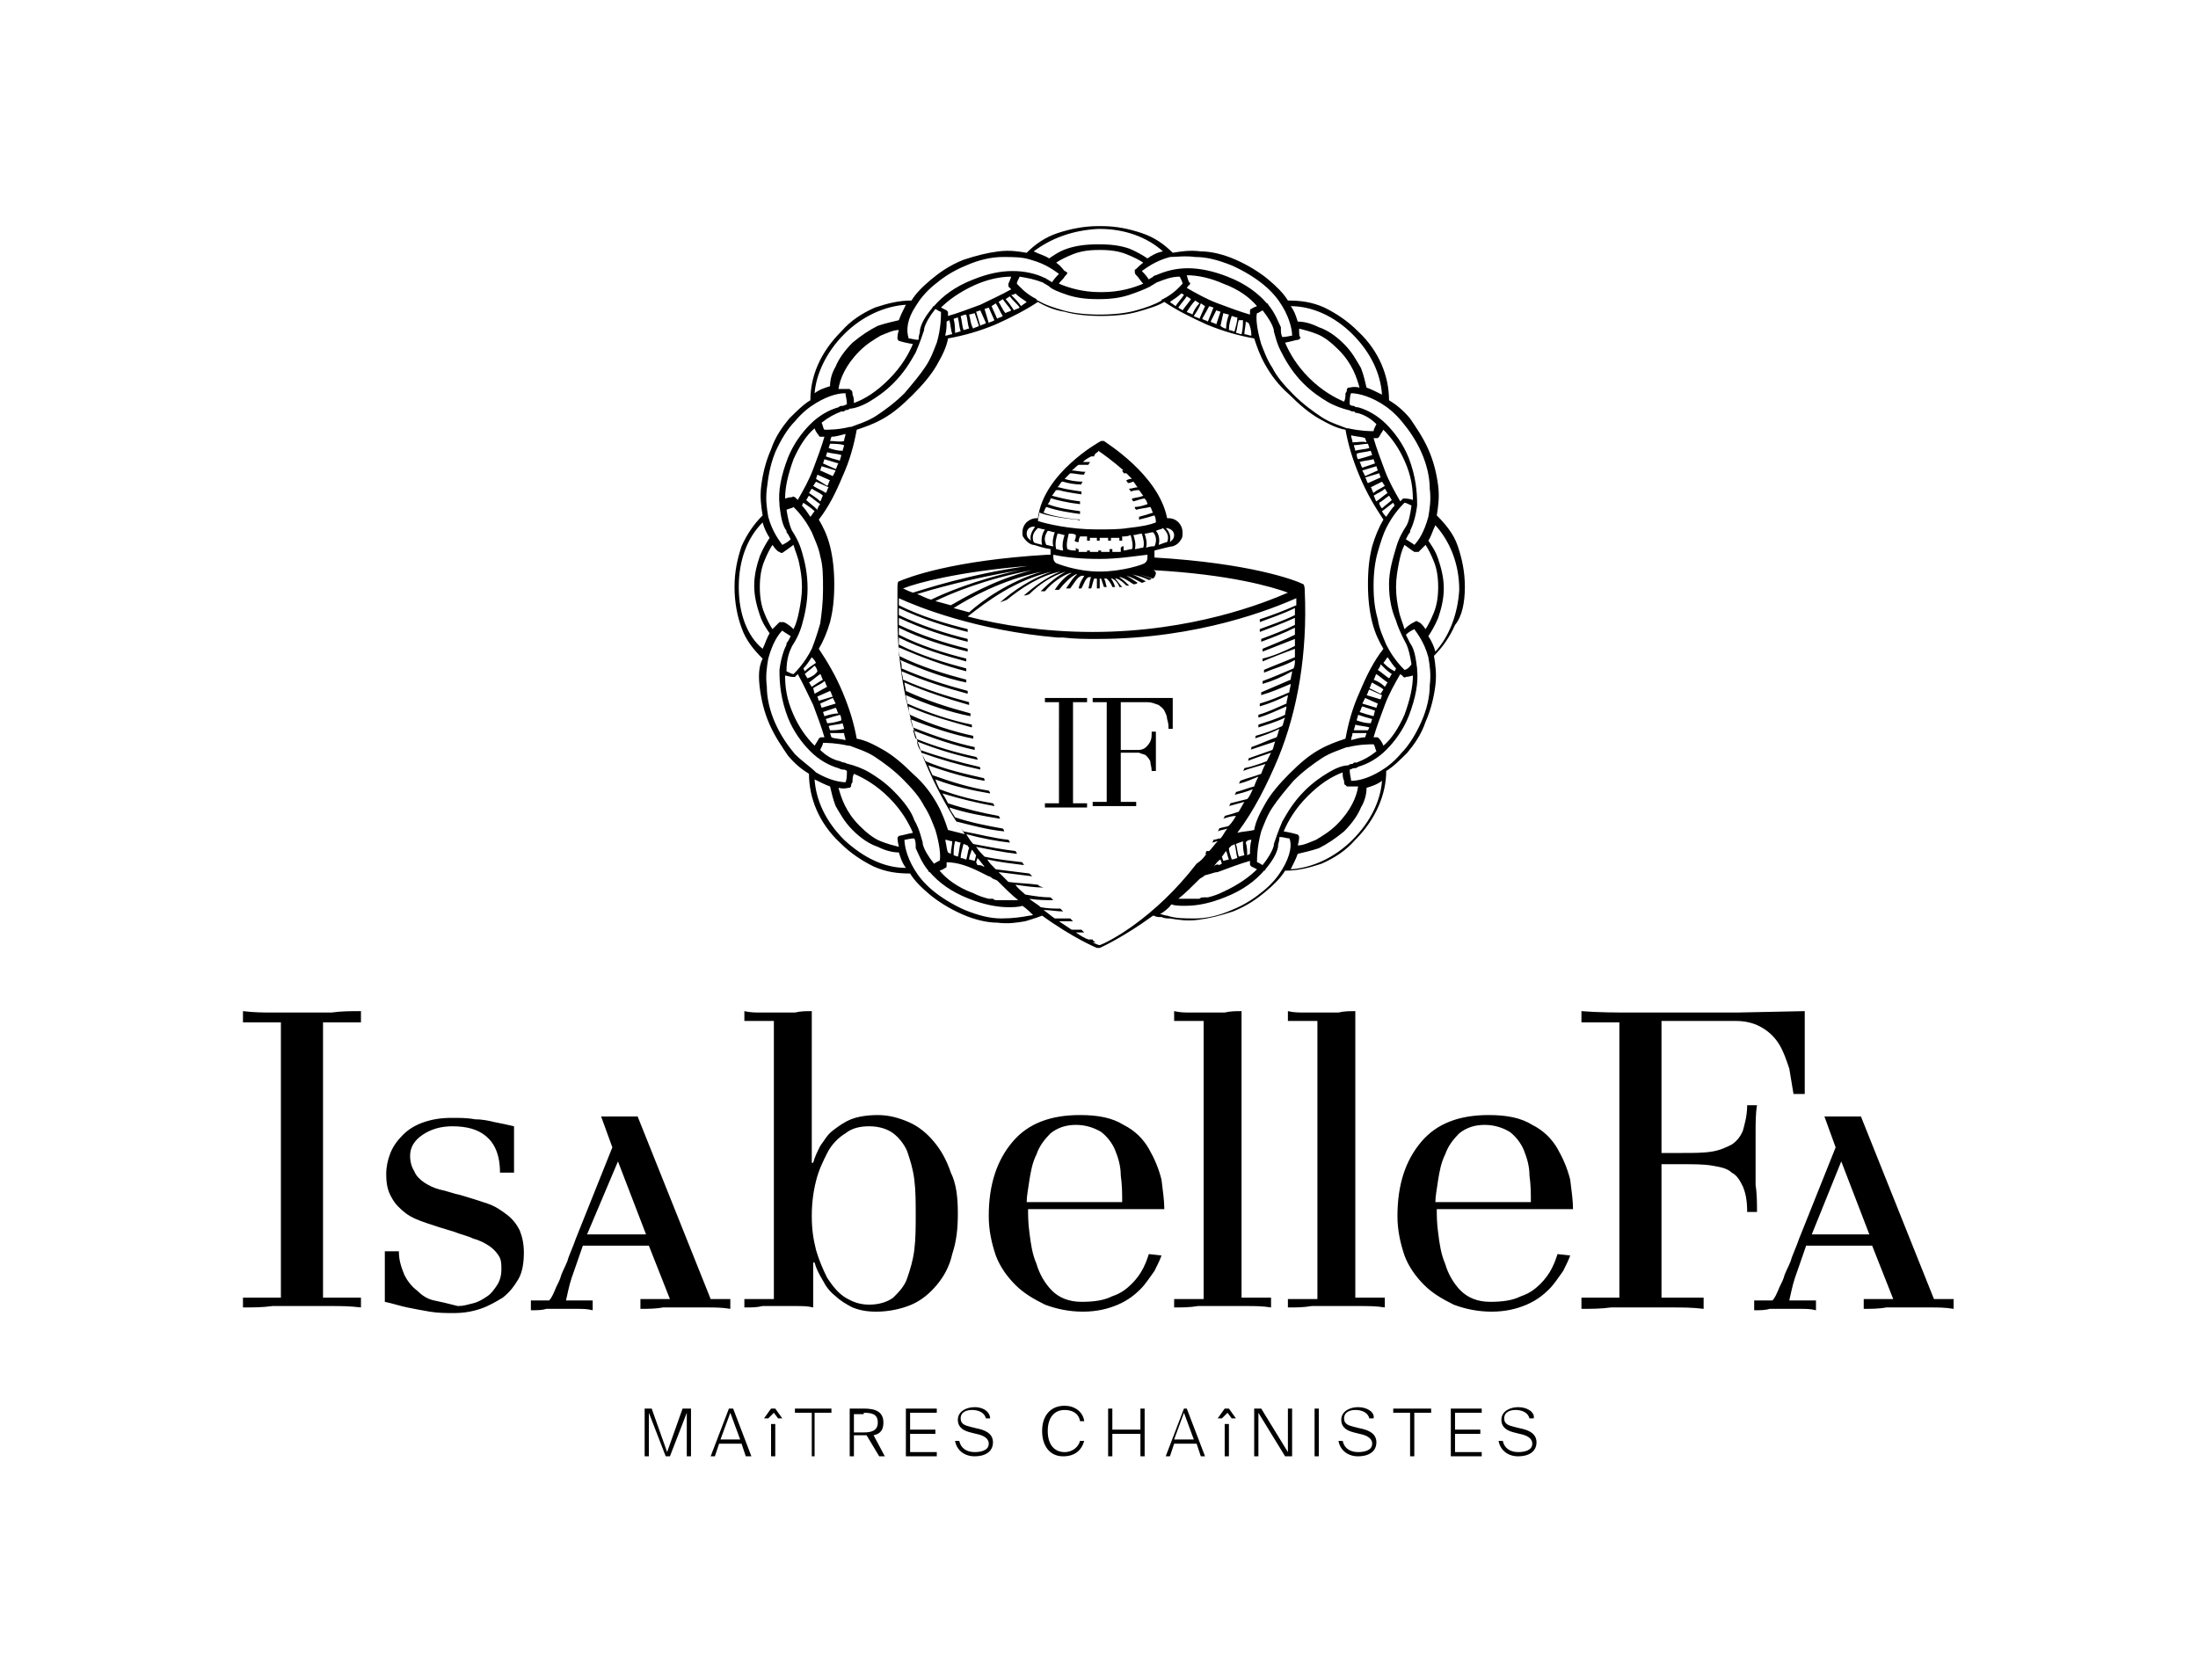
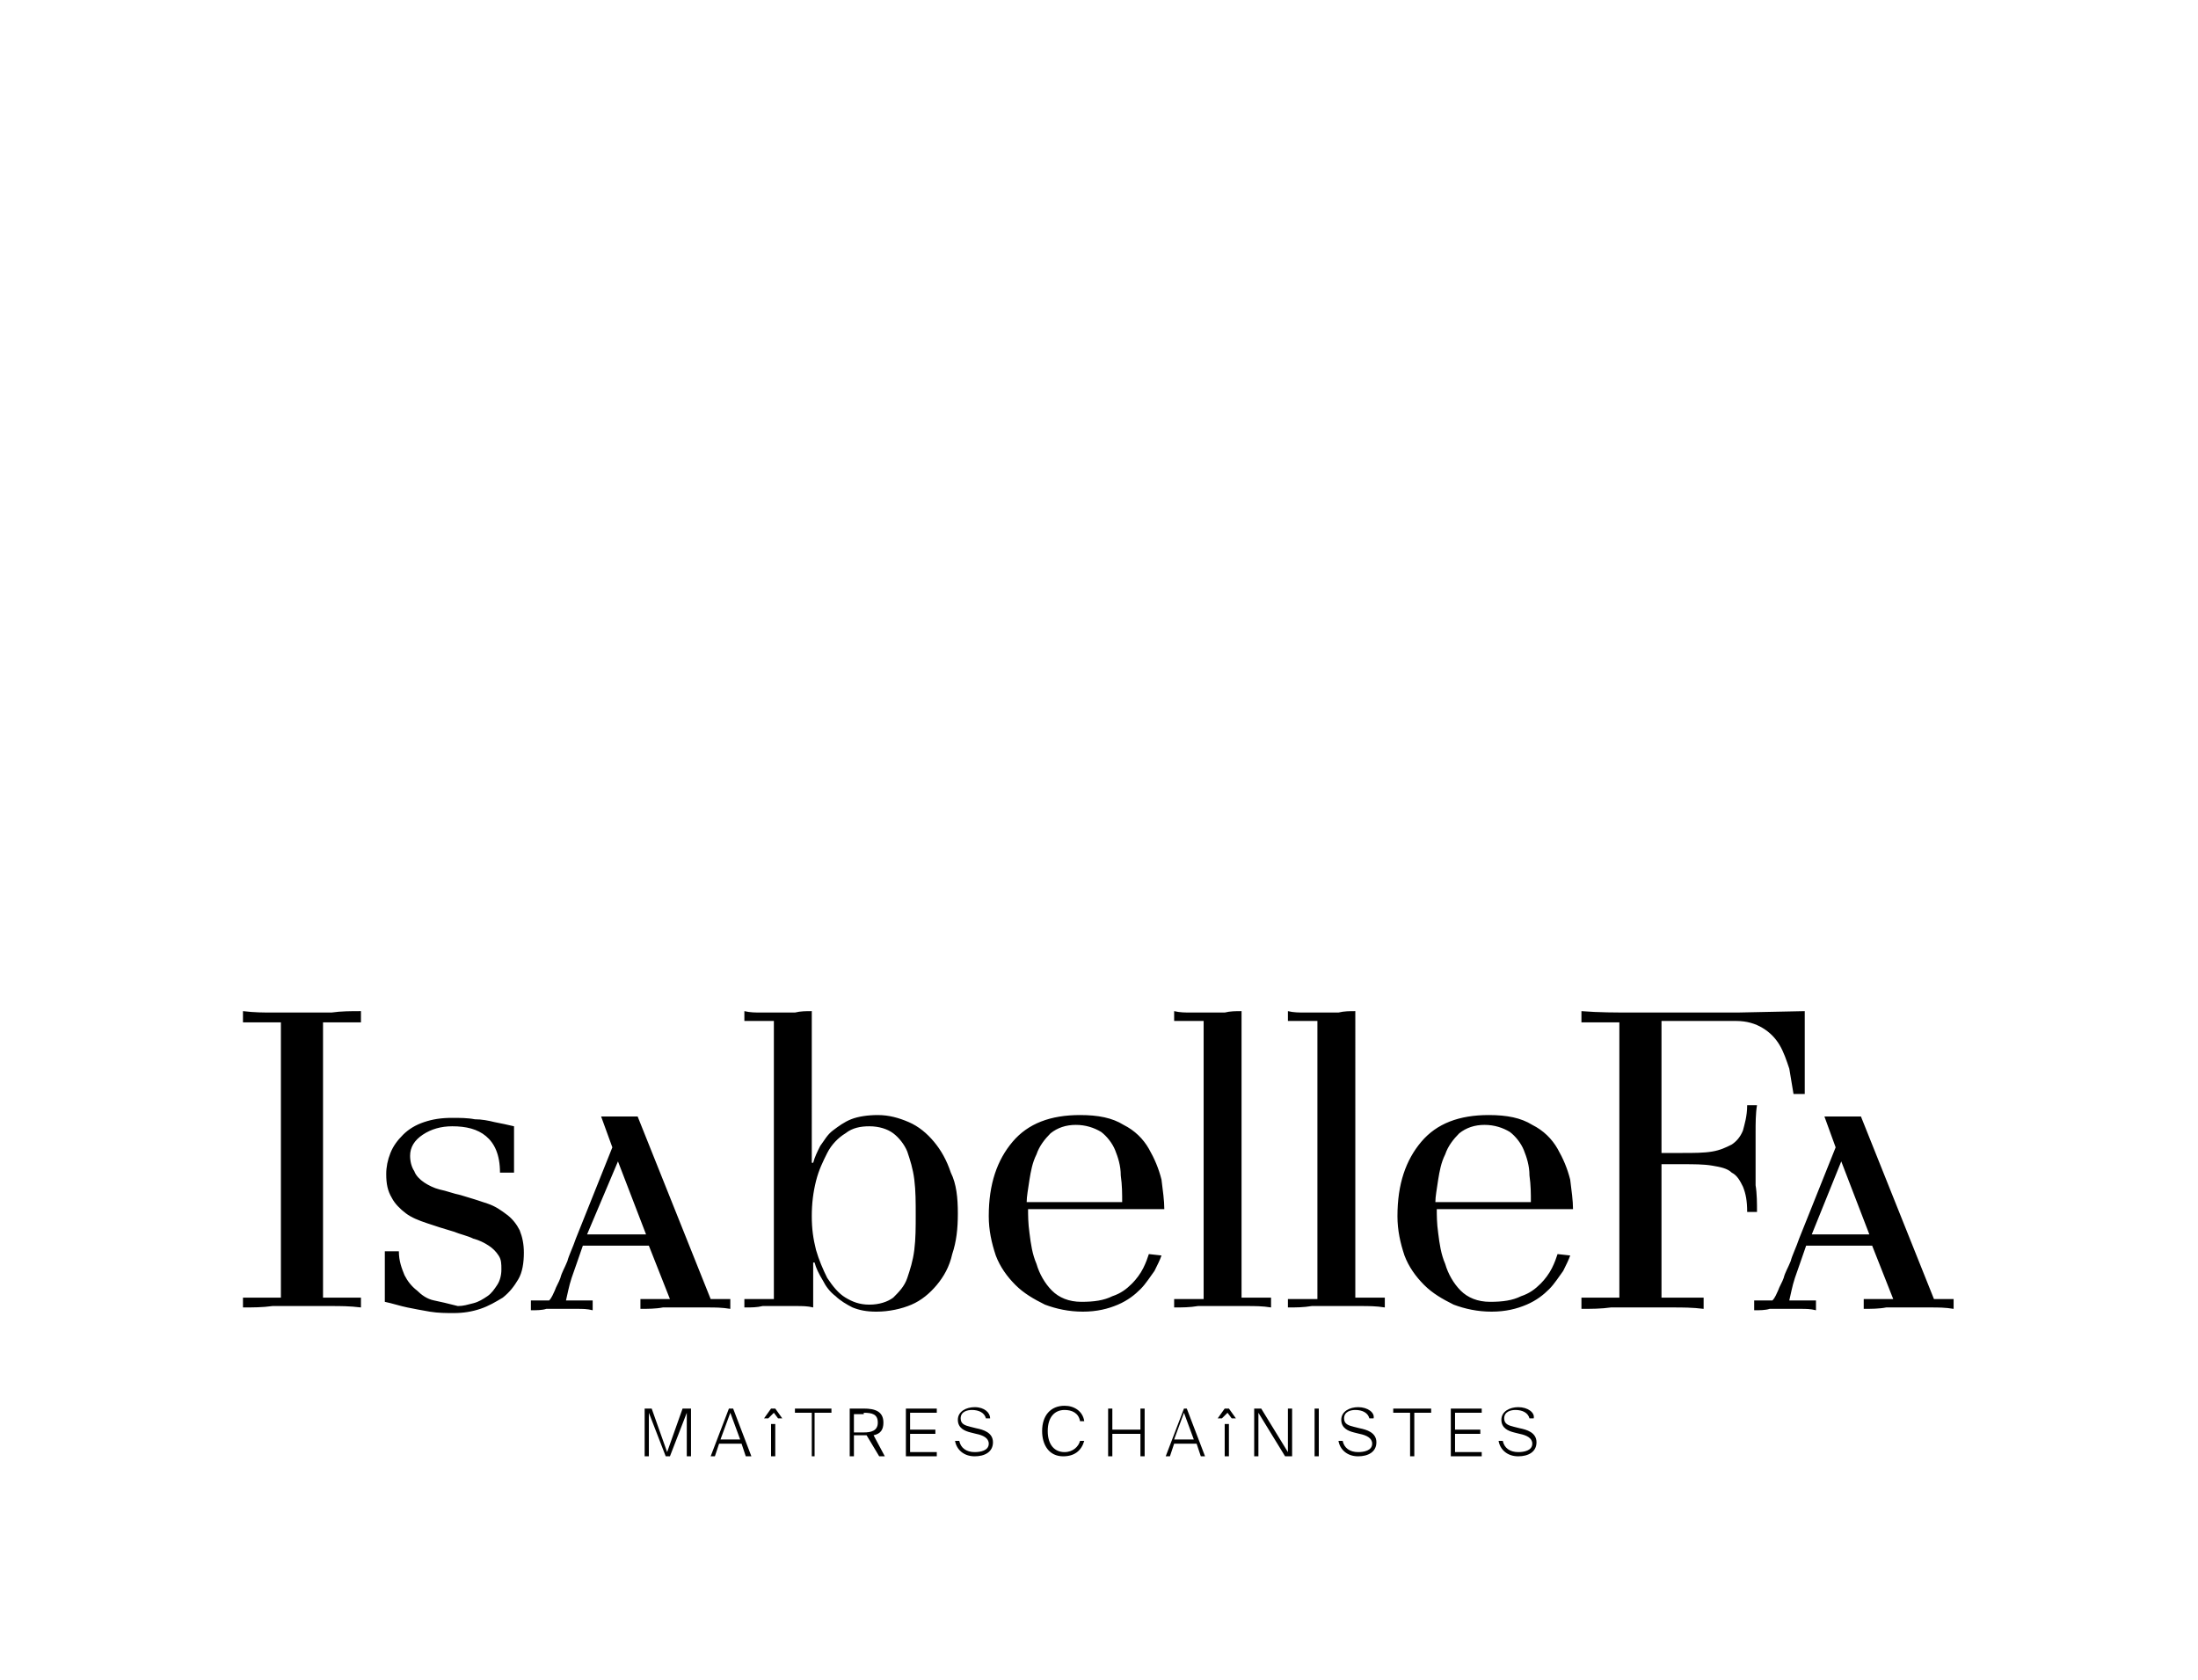
<svg xmlns="http://www.w3.org/2000/svg" version="1.1" id="Schwarz" x="0px" y="0px" viewBox="0 0 156.5 119.6" style="enable-background:new 0 0 156.5 119.6;" xml:space="preserve">
  <path d="M49.2,100.3v3.4h-0.3v-3.1l-1.2,3.1h-0.3l-1.2-3.1v3.1h-0.3v-3.4h0.5l1.1,3.1l1.1-3.1H49.2z M51.3,102.5h1.4l-0.7-1.9  L51.3,102.5z M52.2,100.3l1.3,3.4h-0.4l-0.3-0.9h-1.6l-0.3,0.9h-0.3l1.3-3.4H52.2z M54.9,101.4h0.3v2.3h-0.3V101.4z M55.2,100.3  l0.5,0.7h-0.3l-0.3-0.4l-0.4,0.4h-0.3l0.5-0.7H55.2z M56.6,100.3v0.3h1.2v3.1H58v-3.1h1.2v-0.3H56.6z M61.5,100.6c0.6,0,1,0.1,1,0.7  c0,0.6-0.5,0.7-1,0.7h-0.7v-1.3H61.5z M62.6,103.7h0.4l-0.8-1.5c0.5-0.1,0.7-0.4,0.7-0.9c0-0.8-0.6-1-1.4-1h-1v3.4h0.3v-1.5h0.6  c0.1,0,0.2,0,0.3,0L62.6,103.7z M64.5,100.3v3.4h2.2v-0.3h-1.9v-1.3h1.8v-0.3h-1.8v-1.2h1.9v-0.3H64.5z M69.4,100.2  c-0.6,0-1.2,0.3-1.2,0.9c0,0.6,0.5,0.8,0.9,0.9l0.4,0.1c0.5,0.1,0.9,0.3,0.9,0.7c0,0.5-0.6,0.6-1,0.6c-0.6,0-1-0.3-1.1-0.8l-0.3,0  c0.1,0.6,0.6,1.1,1.4,1.1c0.7,0,1.3-0.3,1.3-1c0-0.7-0.7-0.9-1.2-1l-0.4-0.1c-0.4-0.1-0.7-0.2-0.7-0.6c0-0.5,0.5-0.6,0.8-0.6  c0.5,0,0.9,0.2,1,0.6l0.3,0C70.5,100.6,70.1,100.2,69.4,100.2 M76.9,102.6c-0.1,0.4-0.5,0.8-1.1,0.8c-0.7,0-1.2-0.5-1.2-1.5  c0-1,0.5-1.5,1.2-1.5c0.5,0,1,0.2,1.1,0.8l0.3,0c-0.1-0.7-0.7-1.1-1.4-1.1c-1,0-1.6,0.7-1.6,1.8c0,1,0.5,1.8,1.5,1.8  c0.8,0,1.3-0.4,1.5-1.1L76.9,102.6z M81.2,100.3v1.5h-2v-1.5h-0.3v3.4h0.3v-1.6h2v1.6h0.3v-3.4H81.2z M83.6,102.5H85l-0.7-1.9  L83.6,102.5z M84.5,100.3l1.3,3.4h-0.3l-0.3-0.9h-1.6l-0.3,0.9h-0.3l1.3-3.4H84.5z M87.2,101.4h0.3v2.3h-0.3V101.4z M87.5,100.3  l0.5,0.7h-0.3l-0.3-0.4l-0.4,0.4h-0.3l0.5-0.7H87.5z M91.7,100.3v3.1l-1.9-3.1h-0.5v3.4h0.3v-3.1l1.9,3.1H92v-3.4H91.7z M93.6,103.7  h0.3v-3.4h-0.3V103.7z M96.7,100.2c-0.6,0-1.2,0.3-1.2,0.9c0,0.6,0.5,0.8,0.9,0.9l0.4,0.1c0.5,0.1,0.9,0.3,0.9,0.7  c0,0.5-0.6,0.6-1,0.6c-0.6,0-1-0.3-1.1-0.8l-0.3,0c0.1,0.6,0.6,1.1,1.4,1.1c0.7,0,1.3-0.3,1.3-1c0-0.7-0.7-0.9-1.2-1l-0.4-0.1  c-0.4-0.1-0.7-0.2-0.7-0.6c0-0.5,0.5-0.6,0.8-0.6c0.5,0,0.9,0.2,1,0.6l0.3,0C97.9,100.6,97.4,100.2,96.7,100.2 M99.2,100.3v0.3h1.2  v3.1h0.3v-3.1h1.2v-0.3H99.2z M103.3,100.3v3.4h2.2v-0.3h-1.9v-1.3h1.8v-0.3h-1.8v-1.2h1.9v-0.3H103.3z M108.1,100.2  c-0.6,0-1.2,0.3-1.2,0.9c0,0.6,0.5,0.8,0.9,0.9l0.4,0.1c0.5,0.1,0.9,0.3,0.9,0.7c0,0.5-0.6,0.6-1,0.6c-0.6,0-1-0.3-1.1-0.8l-0.3,0  c0.1,0.6,0.6,1.1,1.4,1.1c0.7,0,1.3-0.3,1.3-1c0-0.7-0.7-0.9-1.2-1l-0.4-0.1c-0.4-0.1-0.7-0.2-0.7-0.6c0-0.5,0.5-0.6,0.8-0.6  c0.5,0,0.9,0.2,1,0.6l0.3,0C109.3,100.6,108.8,100.2,108.1,100.2 M17.3,93.1c0.7,0,1.4,0,2.1-0.1c0.6,0,1.3,0,2.1,0s1.5,0,2.1,0  c0.6,0,1.3,0,2.1,0.1v-0.7H23V72.8h2.7V72c-0.7,0-1.4,0-2.1,0.1c-0.7,0-1.4,0-2.1,0c-0.7,0-1.4,0-2.1,0c-0.6,0-1.3,0-2.1-0.1v0.8  h2.7v19.6h-2.7V93.1z M30.9,92.6c-0.5-0.1-0.9-0.4-1.2-0.7c-0.4-0.3-0.7-0.7-0.9-1.1c-0.2-0.5-0.4-1-0.4-1.7h-1v3.6  c0.5,0.1,1.1,0.3,1.6,0.4c0.5,0.1,1,0.2,1.6,0.3c0.6,0.1,1.2,0.1,1.7,0.1c0.7,0,1.3-0.1,1.9-0.3c0.6-0.2,1.1-0.5,1.6-0.8  c0.5-0.4,0.8-0.8,1.1-1.3c0.3-0.5,0.4-1.2,0.4-1.9c0-0.6-0.1-1.1-0.3-1.6c-0.2-0.4-0.5-0.8-0.9-1.1c-0.4-0.3-0.8-0.6-1.4-0.8  c-0.6-0.2-1.2-0.4-1.9-0.6c-0.5-0.1-1-0.3-1.5-0.4c-0.4-0.1-0.8-0.3-1.1-0.5c-0.3-0.2-0.6-0.5-0.7-0.8c-0.2-0.3-0.3-0.7-0.3-1.1  c0-0.6,0.3-1.1,0.9-1.5c0.6-0.4,1.3-0.6,2.1-0.6c1,0,1.8,0.2,2.4,0.7c0.6,0.5,1,1.3,1,2.6h1v-3.3c-0.4-0.1-0.9-0.2-1.4-0.3  c-0.4-0.1-0.9-0.2-1.4-0.2c-0.5-0.1-1.1-0.1-1.6-0.1c-0.8,0-1.4,0.1-2,0.3c-0.6,0.2-1.1,0.5-1.5,0.9c-0.4,0.4-0.7,0.8-0.9,1.3  c-0.2,0.5-0.3,1-0.3,1.5c0,0.7,0.1,1.2,0.4,1.7c0.2,0.4,0.6,0.8,1,1.1c0.4,0.3,0.9,0.5,1.5,0.7c0.6,0.2,1.2,0.4,1.9,0.6  c0.5,0.2,1,0.3,1.4,0.5c0.4,0.1,0.8,0.3,1.1,0.5c0.3,0.2,0.5,0.4,0.7,0.7c0.2,0.3,0.2,0.6,0.2,1c0,0.4-0.1,0.8-0.3,1.1  c-0.2,0.3-0.4,0.6-0.7,0.8c-0.3,0.2-0.6,0.4-1,0.5c-0.4,0.1-0.7,0.2-1.1,0.2C31.8,92.8,31.4,92.7,30.9,92.6z M45.4,79.5h-2.6  l0.8,2.2l-2.6,6.5c-0.2,0.6-0.5,1.2-0.6,1.6c-0.2,0.5-0.4,0.8-0.5,1.2c-0.1,0.3-0.3,0.6-0.4,0.9c-0.1,0.2-0.2,0.5-0.4,0.7h-1.3v0.7  c0.4,0,0.8,0,1.1-0.1c0.4,0,0.7,0,1.1,0c0.4,0,0.8,0,1.1,0c0.4,0,0.7,0,1.1,0.1v-0.7h-1.9c0.1-0.4,0.2-1,0.4-1.6  c0.2-0.6,0.5-1.4,0.8-2.3h4.7l1.5,3.8h-2.1v0.7c0.5,0,1.1,0,1.6-0.1c0.5,0,1.1,0,1.6,0c0.5,0,1,0,1.6,0c0.5,0,1,0,1.6,0.1v-0.7h-1.4  L45.4,79.5z M44,82.7l2,5.2h-4.2L44,82.7z M53.1,93.1c0.4,0,0.8,0,1.2-0.1c0.4,0,0.8,0,1.2,0c0.4,0,0.8,0,1.2,0c0.4,0,0.8,0,1.2,0.1  v-3.2h0.1c0.1,0.4,0.3,0.8,0.6,1.3c0.2,0.4,0.5,0.8,0.9,1.1c0.3,0.3,0.8,0.6,1.2,0.8c0.5,0.2,1,0.3,1.7,0.3c0.9,0,1.8-0.2,2.5-0.5  c0.7-0.3,1.3-0.8,1.8-1.4c0.5-0.6,0.9-1.3,1.1-2.2c0.3-0.9,0.4-1.8,0.4-2.9c0-1.1-0.1-2.1-0.5-2.9c-0.3-0.9-0.7-1.6-1.2-2.2  c-0.5-0.6-1.1-1.1-1.8-1.4c-0.7-0.3-1.4-0.5-2.2-0.5c-0.7,0-1.4,0.1-1.9,0.3c-0.5,0.2-0.9,0.5-1.3,0.8c-0.4,0.3-0.6,0.7-0.9,1.1  c-0.2,0.4-0.4,0.8-0.5,1.2h-0.1V72c-0.4,0-0.8,0-1.2,0.1c-0.4,0-0.8,0-1.2,0c-0.4,0-0.8,0-1.2,0c-0.4,0-0.8,0-1.2-0.1v0.7h2.1v19.8  h-2.1V93.1z M58.1,84.1c0.2-0.8,0.5-1.4,0.8-2c0.3-0.6,0.8-1.1,1.3-1.4c0.5-0.4,1.1-0.5,1.7-0.5c0.7,0,1.3,0.2,1.7,0.5  c0.4,0.3,0.8,0.8,1,1.3c0.2,0.6,0.4,1.2,0.5,2c0.1,0.8,0.1,1.6,0.1,2.5c0,0.9,0,1.7-0.1,2.5c-0.1,0.8-0.3,1.4-0.5,2  c-0.2,0.6-0.6,1-1,1.4c-0.4,0.3-1,0.5-1.7,0.5c-0.7,0-1.2-0.2-1.7-0.5c-0.5-0.3-0.9-0.8-1.3-1.4c-0.3-0.6-0.6-1.3-0.8-2  c-0.2-0.8-0.3-1.5-0.3-2.4C57.8,85.7,57.9,84.9,58.1,84.1z M81.8,89.3c-0.1,0.3-0.2,0.6-0.4,1c-0.2,0.4-0.5,0.8-0.8,1.1  c-0.4,0.4-0.8,0.7-1.4,0.9c-0.6,0.3-1.3,0.4-2.2,0.4c-0.9,0-1.6-0.3-2.1-0.8c-0.5-0.5-0.9-1.2-1.1-1.9c-0.3-0.7-0.4-1.4-0.5-2.2  c-0.1-0.7-0.1-1.3-0.1-1.7h9.7c0-0.6-0.1-1.3-0.2-2.1c-0.2-0.8-0.5-1.5-0.9-2.2c-0.4-0.7-1-1.3-1.8-1.7c-0.8-0.5-1.8-0.7-3.1-0.7  c-2.1,0-3.7,0.6-4.8,1.9c-1.1,1.3-1.7,3-1.7,5.3c0,1,0.2,1.9,0.5,2.8c0.3,0.8,0.8,1.5,1.4,2.1c0.6,0.6,1.3,1,2.1,1.4  c0.8,0.3,1.7,0.5,2.7,0.5c1,0,1.8-0.2,2.5-0.5c0.7-0.3,1.2-0.7,1.6-1.1c0.4-0.4,0.7-0.9,1-1.3c0.2-0.4,0.4-0.8,0.5-1.1L81.8,89.3z   M73.1,85.6c0-0.4,0.1-0.9,0.2-1.6c0.1-0.6,0.2-1.2,0.5-1.8c0.2-0.6,0.6-1.1,1-1.5c0.5-0.4,1.1-0.6,1.8-0.6c0.7,0,1.3,0.2,1.8,0.5  c0.4,0.3,0.8,0.8,1,1.3c0.2,0.5,0.4,1.1,0.4,1.8c0.1,0.7,0.1,1.3,0.1,1.9H73.1z M83.6,93.1c0.6,0,1.1,0,1.7-0.1c0.5,0,1.1,0,1.8,0  c0.6,0,1.2,0,1.7,0c0.5,0,1.1,0,1.7,0.1v-0.7h-2.1V72c-0.4,0-0.8,0-1.2,0.1c-0.4,0-0.8,0-1.2,0c-0.4,0-0.8,0-1.2,0  c-0.4,0-0.8,0-1.2-0.1v0.7h2.1v19.8h-2.1V93.1z M91.7,93.1c0.6,0,1.1,0,1.7-0.1c0.5,0,1.1,0,1.7,0c0.6,0,1.2,0,1.8,0  c0.5,0,1.1,0,1.7,0.1v-0.7h-2.1V72c-0.4,0-0.8,0-1.2,0.1c-0.4,0-0.8,0-1.2,0c-0.4,0-0.8,0-1.2,0c-0.4,0-0.8,0-1.2-0.1v0.7h2.1v19.8  h-2.1V93.1z M110.9,89.3c-0.1,0.3-0.2,0.6-0.4,1c-0.2,0.4-0.5,0.8-0.8,1.1c-0.4,0.4-0.8,0.7-1.4,0.9c-0.6,0.3-1.3,0.4-2.2,0.4  c-0.9,0-1.6-0.3-2.1-0.8c-0.5-0.5-0.9-1.2-1.1-1.9c-0.3-0.7-0.4-1.4-0.5-2.2c-0.1-0.7-0.1-1.3-0.1-1.7h9.7c0-0.6-0.1-1.3-0.2-2.1  c-0.2-0.8-0.5-1.5-0.9-2.2c-0.4-0.7-1-1.3-1.8-1.7c-0.8-0.5-1.8-0.7-3.1-0.7c-2.1,0-3.7,0.6-4.8,1.9c-1.1,1.3-1.7,3-1.7,5.3  c0,1,0.2,1.9,0.5,2.8c0.3,0.8,0.8,1.5,1.4,2.1c0.6,0.6,1.3,1,2.1,1.4c0.8,0.3,1.7,0.5,2.7,0.5c1,0,1.8-0.2,2.5-0.5  c0.7-0.3,1.2-0.7,1.6-1.1c0.4-0.4,0.7-0.9,1-1.3c0.2-0.4,0.4-0.8,0.5-1.1L110.9,89.3z M102.2,85.6c0-0.4,0.1-0.9,0.2-1.6  c0.1-0.6,0.2-1.2,0.5-1.8c0.2-0.6,0.6-1.1,1-1.5c0.5-0.4,1.1-0.6,1.8-0.6c0.7,0,1.3,0.2,1.8,0.5c0.4,0.3,0.8,0.8,1,1.3  c0.2,0.5,0.4,1.1,0.4,1.8c0.1,0.7,0.1,1.3,0.1,1.9H102.2z M128.5,78v-6l-4.8,0.1h-3.7c-1.2,0-2.4,0-3.7,0c-1.2,0-2.5,0-3.7-0.1v0.8  h2.7v19.6h-2.7v0.8c0.7,0,1.4,0,2.1-0.1c0.6,0,1.3,0,2.1,0c0.8,0,1.6,0,2.3,0c0.7,0,1.4,0,2.2,0.1v-0.8h-3v-9.5h1.5  c0.8,0,1.5,0,2.1,0.1c0.6,0.1,1.1,0.2,1.4,0.5c0.4,0.2,0.6,0.6,0.8,1c0.2,0.5,0.3,1,0.3,1.8h0.7c0-0.6,0-1.3-0.1-1.9  c0-0.6,0-1.3,0-1.9c0-0.6,0-1.2,0-1.9c0-0.6,0-1.3,0.1-1.9h-0.7c0,0.8-0.2,1.4-0.3,1.8c-0.2,0.5-0.5,0.8-0.8,1  c-0.4,0.2-0.8,0.4-1.4,0.5c-0.6,0.1-1.3,0.1-2.1,0.1h-1.5v-9.4h5.3c0.8,0,1.4,0.2,1.9,0.5c0.5,0.3,0.9,0.7,1.2,1.2  c0.3,0.5,0.5,1.1,0.7,1.7c0.1,0.6,0.2,1.2,0.3,1.8H128.5z M132.5,79.5h-2.6l0.8,2.2l-2.6,6.5c-0.2,0.6-0.5,1.2-0.6,1.6  c-0.2,0.5-0.4,0.8-0.5,1.2c-0.1,0.3-0.3,0.6-0.4,0.9c-0.1,0.2-0.2,0.5-0.4,0.7h-1.3v0.7c0.4,0,0.8,0,1.1-0.1c0.4,0,0.7,0,1.1,0  c0.4,0,0.8,0,1.1,0c0.4,0,0.7,0,1.1,0.1v-0.7h-1.9c0.1-0.4,0.2-1,0.4-1.6c0.2-0.6,0.5-1.4,0.8-2.3h4.7l1.5,3.8h-2.1v0.7  c0.5,0,1.1,0,1.6-0.1c0.5,0,1.1,0,1.6,0c0.5,0,1,0,1.6,0c0.5,0,1,0,1.6,0.1v-0.7h-1.4L132.5,79.5z M131.1,82.7l2,5.2H129L131.1,82.7  z" />
-   <path d="M104.3,41.8c0-1.1-0.2-2-0.5-2.9c-0.3-0.9-0.9-1.6-1.5-2.2c0.1-0.6,0.2-1.3,0.1-2.1c-0.1-0.8-0.3-1.7-0.7-2.6  c-0.4-0.9-0.9-1.6-1.3-2.2c-0.5-0.6-1-1-1.5-1.3c0-1.7-0.7-3.5-2.2-4.9c-0.8-0.8-1.6-1.3-2.4-1.7c-0.9-0.4-1.7-0.5-2.6-0.5  c-0.3-0.5-0.8-1-1.4-1.5c-0.6-0.5-1.4-1-2.3-1.4c-0.9-0.4-1.8-0.6-2.5-0.6c-0.8-0.1-1.4,0-2,0.1c-0.6-0.6-1.3-1.1-2.2-1.4  c-0.9-0.3-1.8-0.5-2.9-0.5c0,0,0,0-0.1,0c0,0,0,0-0.1,0c-1,0-2,0.2-2.9,0.5c-0.9,0.3-1.6,0.8-2.2,1.4c-0.6-0.1-1.2-0.2-2-0.1  c-0.8,0.1-1.6,0.3-2.5,0.6c-1,0.4-1.7,0.9-2.3,1.4c-0.6,0.5-1.1,1-1.4,1.5c-0.9,0-1.7,0.2-2.6,0.5c-0.9,0.4-1.7,0.9-2.4,1.7  c-1.5,1.5-2.2,3.2-2.2,4.9c-0.5,0.3-1,0.8-1.5,1.3c-0.5,0.6-1,1.3-1.3,2.2c-0.4,0.9-0.6,1.8-0.7,2.6c-0.1,0.8,0,1.5,0.1,2.1  c-0.6,0.6-1.1,1.3-1.5,2.2c-0.3,0.9-0.5,1.8-0.5,2.9c0,1.1,0.2,2.1,0.5,2.9c0.3,0.9,0.9,1.6,1.5,2.2C54,47.5,54,48.2,54.1,49  c0.1,0.8,0.3,1.7,0.7,2.6c0.4,0.9,0.9,1.6,1.3,2.2c0.5,0.6,1,1,1.5,1.3c0,1.7,0.7,3.5,2.2,4.9c0.8,0.8,1.6,1.3,2.4,1.7  c0.9,0.4,1.7,0.5,2.6,0.5c0.3,0.5,0.8,1,1.4,1.5c0.6,0.5,1.4,1,2.3,1.4c0.9,0.4,1.8,0.6,2.5,0.6c0.8,0.1,1.4,0,2-0.1  c0.3-0.1,0.7-0.2,1.2-0.4c2.2,1.6,3.9,2.3,3.9,2.3c0,0,0.1,0,0.1,0c0,0,0.1,0,0.1,0c0,0,1.6-0.7,3.8-2.3c0.1,0,0.2,0.1,0.4,0.1  c0,0,0,0,0,0c0,0,0.1,0,0.1,0c0,0,0.1,0,0.1,0c0.2,0.1,0.4,0.1,0.6,0.1c0,0,0,0,0,0c0.6,0.1,1.2,0.2,2,0.1c0.8-0.1,1.6-0.3,2.5-0.6  c1-0.4,1.7-0.9,2.3-1.4c0.6-0.5,1.1-1,1.4-1.5c0.9,0,1.7-0.2,2.6-0.5c0.9-0.4,1.7-0.9,2.4-1.7c1.5-1.5,2.2-3.3,2.2-4.9  c0.5-0.3,1-0.8,1.5-1.3c0.5-0.6,1-1.3,1.3-2.2c0.4-0.9,0.6-1.8,0.7-2.6c0.1-0.8,0-1.5-0.1-2.1c0.6-0.6,1.1-1.3,1.5-2.2  C104.1,43.9,104.3,42.9,104.3,41.8z M99.8,30c0.5,0.6,1,1.3,1.4,2.2c0.4,0.9,0.6,1.8,0.6,2.6c0.1,0.8,0,1.4-0.1,2  c-0.3,1.1-0.7,1.7-1,2c-0.1-0.1-0.3-0.2-0.6-0.4c0.1-0.2,0.2-0.4,0.3-0.5c0,0,0-0.1,0-0.1c0,0,0,0,0,0c0.2-0.4,0.4-1,0.5-1.8  c0,0,0-0.1,0-0.1c0-0.9-0.1-2-0.6-3.3c-0.4-1-1-1.8-1.6-2.4c-0.6-0.6-1.3-1-2-1.2c0,0,0,0,0,0c-0.1,0-0.2,0-0.3-0.1  c-0.1,0-0.2,0-0.3-0.1l0,0c0-0.3,0-0.6,0.1-0.8c0.3,0,1.1,0.1,2.1,0.7C98.8,29,99.3,29.4,99.8,30z M92.5,59.6c0-0.1-0.1-0.2-0.2-0.2  c0,0-0.3-0.1-0.9-0.2c0.3-0.7,0.8-1.6,1.7-2.5c0.9-0.9,1.7-1.4,2.5-1.7c0,0.2,0,0.4,0.1,0.6c0,0.1,0,0.3,0.1,0.3l0,0c0,0,0,0,0,0  l0,0c0,0,0.1,0.1,0.1,0.1c0,0,0,0,0,0c0,0,0,0,0,0v0c0,0,0,0,0.1,0c0,0,0.3,0,0.7,0c-0.1,0.7-0.5,1.7-1.5,2.7  c-0.5,0.5-1,0.8-1.5,1.1c-0.5,0.2-0.9,0.4-1.3,0.4C92.5,59.9,92.5,59.6,92.5,59.6z M94.6,55c-0.5,0.3-1.1,0.7-1.7,1.3  c-0.8,0.8-1.2,1.5-1.6,2.2c-0.3,0.7-0.5,1.3-0.6,1.6c0,0,0,0,0,0.1c-0.1,0.4-0.4,0.9-0.8,1.4c-0.2-0.1-0.3-0.2-0.4-0.2  c0-0.3,0-1.1,0.3-2.2c0.2-0.5,0.4-1.1,0.8-1.7c0.4-0.6,0.9-1.2,1.5-1.9c0.7-0.7,1.4-1.2,2-1.6c0.6-0.4,1.3-0.6,1.8-0.8  c0,0,0.1,0,0.1,0c0.8-0.2,1.5-0.2,1.8-0.2c0.1,0.1,0.1,0.3,0.2,0.5c-0.5,0.4-0.9,0.6-1.4,0.8h0c0,0,0,0-0.1,0c-0.1,0-0.1,0-0.2,0.1  c-0.1,0-0.2,0-0.3,0.1C95.6,54.5,95.1,54.7,94.6,55z M86.7,62.1c0.8-0.3,1.6-0.6,2.3-0.8c0,0.1,0,0.2,0,0.2c0,0.1,0,0.1,0.1,0.2  c0,0,0.2,0.1,0.4,0.2c-0.5,0.5-1.3,1.1-2.4,1.6c-0.4,0.2-0.7,0.3-1.1,0.4v0c-0.1,0-0.1,0-0.2,0c0,0-0.1,0-0.1,0  c-0.1,0-0.2,0-0.3,0.1c0,0-0.1,0-0.1,0c-0.1,0-0.1,0-0.2,0c0,0-0.1,0-0.1,0c-0.1,0-0.1,0-0.2,0c0,0,0,0-0.1,0c-0.3,0-0.6,0-0.8,0  c0.5-0.4,1-0.9,1.5-1.4c0,0,0,0,0,0c0.1-0.1,0.2-0.1,0.3-0.2c0.1-0.1,0.2-0.1,0.2-0.1C86.3,62.2,86.5,62.1,86.7,62.1z M86.4,61.7  c0.2-0.2,0.3-0.4,0.5-0.5l0.1,0.3l-0.2,0.1C86.7,61.5,86.5,61.6,86.4,61.7L86.4,61.7z M87.5,61.2l-0.4,0.1L87,61  c0.1-0.1,0.2-0.3,0.3-0.4C87.4,60.8,87.4,61,87.5,61.2z M87.5,60.4c0.1-0.1,0.1-0.1,0.2-0.2c0.1,0,0.2-0.1,0.2-0.1  c0.1,0.3,0.1,0.6,0.2,1c-0.1,0-0.2,0.1-0.4,0.1C87.6,60.9,87.5,60.6,87.5,60.4z M92.9,42.1c0-0.1,0-0.4-0.1-0.5  c-0.6-0.3-3.8-1.5-10.6-1.9c0,0,0-0.1,0-0.1c0-0.1,0-0.2,0-0.3c0,0,0,0,0-0.1c0.8-0.2,1.2-0.3,1.3-0.3c0,0,0.4-0.1,0.6-0.5  c0.1-0.1,0.1-0.3,0.1-0.5c0-0.5-0.4-1-1-1c0,0-0.1,0-0.1,0c-0.6-3.1-4.4-5.4-4.5-5.5c-0.1,0-0.2,0-0.2,0c-0.2,0.1-4.1,2.3-4.5,5.5  c0,0-0.1,0-0.1,0c-0.5,0-1,0.4-1,1c0,0.2,0,0.3,0.1,0.4c0.2,0.3,0.5,0.5,0.7,0.5c0.1,0,0.5,0.2,1.2,0.3c0,0,0,0,0,0.1  c0,0.1,0,0.1,0,0.2c0,0,0,0.1,0,0.1c-0.1,0-0.2,0-0.2,0h0c-6.8,0.4-9.9,1.6-10.6,1.9c-0.1,0-0.1,0.3-0.1,0.5c0,0.3,0,0.7,0,1  c0,0.1,0,0.2,0,0.2c0,0.1,0,0.3,0,0.4c0,0.1,0,0.3,0,0.4c0,0,0,0.1,0,0.1c0,3.6,0.7,7,1.9,10.1c0.8,1.9,1.7,3.6,2.9,5.3  c-0.4-0.1-0.8-0.2-1.2-0.3c-0.2-0.6-0.4-1.2-0.8-1.9c-0.4-0.7-0.9-1.4-1.7-2.1c-0.7-0.7-1.4-1.3-2.1-1.7c-0.7-0.4-1.3-0.7-1.9-0.8  c-0.2-1.1-0.5-2.1-1-3.3c-0.5-1.2-1.1-2.2-1.7-3.1c0.3-0.5,0.6-1.2,0.8-1.9c0.2-0.8,0.3-1.6,0.3-2.7c0-1-0.1-1.9-0.3-2.7  c-0.2-0.8-0.5-1.4-0.8-1.9c0.7-0.9,1.2-1.9,1.7-3.1c0.5-1.1,0.8-2.2,1-3.3c0.6-0.2,1.2-0.4,1.9-0.8c0.7-0.4,1.3-0.9,2.1-1.7  c0.7-0.7,1.3-1.4,1.7-2.1c0.4-0.7,0.7-1.3,0.8-1.9c1.1-0.2,2.2-0.5,3.4-1c1.1-0.5,2.1-1,3-1.6c0.5,0.3,1.2,0.6,1.9,0.7  c0.7,0.2,1.6,0.3,2.6,0.3c0,0,0,0,0,0c0,0,0,0,0,0c1,0,1.9-0.1,2.6-0.3c0.7-0.2,1.4-0.4,1.9-0.7c0.9,0.6,1.9,1.1,3,1.6  c1.2,0.5,2.3,0.8,3.4,1c0.2,0.6,0.4,1.2,0.8,1.9c0.4,0.7,0.9,1.4,1.7,2.1c0.7,0.7,1.4,1.3,2.1,1.7c0.7,0.4,1.3,0.7,1.9,0.8  c0.2,1.1,0.5,2.1,1,3.3c0.5,1.2,1.1,2.2,1.7,3.1c-0.3,0.5-0.6,1.2-0.8,1.9c-0.2,0.8-0.3,1.6-0.3,2.7c0,1,0.1,1.9,0.3,2.7  c0.2,0.8,0.5,1.4,0.8,1.9c-0.7,0.9-1.2,1.9-1.7,3.1c-0.5,1.1-0.8,2.2-1,3.3c-0.6,0.2-1.2,0.4-1.9,0.8c-0.7,0.4-1.3,0.9-2.1,1.7  c-0.7,0.7-1.3,1.4-1.7,2.1c-0.4,0.7-0.7,1.3-0.8,1.9c-0.4,0.1-0.8,0.1-1.2,0.2c1.2-1.6,2.1-3.4,2.9-5.3  C92.4,50.6,93.1,46.5,92.9,42.1z M72.6,40.6c-3.2,0.7-5.5,1.7-6.3,2.1c-0.4-0.1-0.7-0.3-1-0.4C66.3,42,69,41.2,72.6,40.6z M65,42.2  c-0.3-0.1-0.5-0.2-0.7-0.3c1-0.4,4-1.2,8.9-1.6C68.9,40.9,65.7,42,65,42.2z M73.5,40.6c-2.8,0.7-4.9,2-5.8,2.5  c-0.4-0.1-0.7-0.2-1.1-0.3C67.6,42.3,70.2,41.2,73.5,40.6z M74.2,40.7c-2.4,0.7-4.3,2.1-5.2,2.9c-0.4-0.1-0.7-0.2-1.1-0.3  C69,42.6,71.3,41.3,74.2,40.7z M74.9,40.7c-1.5,0.5-2.8,1.4-3.7,2.2c0.2-0.1,0.3-0.1,0.5-0.2c1-0.8,2.3-1.7,3.8-2  c-1,0.4-1.9,1.1-2.6,1.7c0.1,0,0.2,0,0.4-0.1c0.7-0.7,1.6-1.3,2.6-1.6c0,0,0,0,0,0c-0.6,0.3-1.2,0.8-1.8,1.4c0.1,0,0.2,0,0.3,0  c0.5-0.6,1.2-1.1,1.8-1.3c0,0,0.1,0,0.1,0c-0.4,0.2-0.8,0.6-1.2,1.2c0.1,0,0.2,0,0.3,0c0.4-0.5,0.8-0.9,1.2-1.1c0,0,0.1,0,0.1,0  c-0.3,0.2-0.5,0.6-0.8,1c0.1,0,0.2,0,0.3,0c0.3-0.4,0.5-0.8,0.8-0.9c0.1,0,0.1,0,0.2,0c-0.1,0.2-0.3,0.4-0.4,0.9c0.1,0,0.2,0,0.2,0  c0.2-0.4,0.3-0.7,0.5-0.8c0.1,0,0.1,0,0.2,0c-0.1,0.1-0.1,0.4-0.2,0.8c0.1,0,0.1,0,0.2,0c0.1-0.4,0.2-0.7,0.2-0.7c0.1,0,0.1,0,0.2,0  v0.7c0.1,0,0.1,0,0.2,0v-0.7c0,0,0.1,0,0.1,0c0,0,0.1,0.3,0.2,0.6c0.1,0,0.1,0,0.2,0c-0.1-0.3-0.1-0.5-0.2-0.6c0.1,0,0.1,0,0.2,0  c0.1,0.1,0.3,0.3,0.4,0.6c0.1,0,0.1,0,0.2,0c-0.1-0.3-0.2-0.5-0.3-0.6c0,0,0.1,0,0.1,0c0.2,0.1,0.4,0.3,0.5,0.6c0.1,0,0.2,0,0.2,0  c-0.2-0.2-0.3-0.4-0.5-0.6c0,0,0.1,0,0.1,0c0.3,0.1,0.5,0.3,0.7,0.5c0.1,0,0.2,0,0.2,0c-0.2-0.2-0.4-0.4-0.7-0.6c0,0,0.1,0,0.1,0  c0.3,0.1,0.6,0.3,0.9,0.5c0.1,0,0.2,0,0.3-0.1c-0.3-0.2-0.6-0.4-0.8-0.5c0,0,0,0,0,0c0.4,0.1,0.7,0.3,1.1,0.5c0.1,0,0.2-0.1,0.3-0.1  c-0.4-0.2-0.7-0.4-1-0.5c0,0,0,0,0,0c0.4,0.1,0.8,0.2,1.2,0.4c0.1,0,0.2-0.1,0.2-0.1c-0.3-0.1-0.6-0.2-0.9-0.3  c0.3,0.1,0.7,0.2,1,0.3c0,0,0,0,0,0c0,0,0.1-0.1,0.1-0.1c-0.2-0.1-0.3-0.1-0.5-0.1c0.2,0,0.3,0.1,0.5,0.1c0.1-0.2,0.2-0.4-0.1-0.5  c5.5,0.3,8.5,1.2,9.6,1.6c-1.6,0.7-6.8,2.8-13.9,2.8c-3.5,0-6.6-0.5-8.9-1.1C70.3,42.8,72.3,41.3,74.9,40.7z M74.2,38.8  c-0.3-0.1-0.5-0.1-0.6-0.2c-0.2-0.5,0.1-0.8,0.3-1c0.1,0,0.3,0.1,0.5,0.1C74.2,38,74.1,38.4,74.2,38.8z M73.4,38.5  c-0.1-0.1-0.3-0.2-0.3-0.5c0-0.3,0.2-0.5,0.5-0.5c0,0,0,0,0.1,0C73.5,37.8,73.3,38.1,73.4,38.5z M76.9,37c-1.2-0.1-2.1-0.3-2.6-0.5  c0.1-0.2,0.1-0.3,0.2-0.4c0.9,0.3,1.7,0.4,2.4,0.5c0-0.1,0-0.1,0-0.2c-0.7-0.1-1.5-0.2-2.3-0.5c0.1-0.1,0.2-0.3,0.2-0.4  c0,0,0.1,0,0.1,0c0.3,0.1,1.1,0.3,2,0.4c0-0.1,0-0.1,0-0.2c-0.9-0.1-1.6-0.3-2-0.4c0,0,0,0,0,0c0.1-0.1,0.2-0.3,0.3-0.4  c0,0,0.1,0,0.2,0c0.3,0.1,0.9,0.2,1.6,0.3c0-0.1,0-0.1,0-0.2c-0.7-0.1-1.3-0.2-1.6-0.3c0,0,0,0-0.1,0c0.1-0.1,0.2-0.3,0.3-0.4  c0,0,0.1,0,0.1,0c0.3,0.1,0.8,0.2,1.3,0.2c0-0.1,0-0.1,0.1-0.2c-0.5,0-1-0.1-1.3-0.2c0,0,0,0,0,0c0.1-0.1,0.3-0.3,0.4-0.4  c0,0,0,0,0,0c0.3,0,0.6,0.1,1,0.1c0-0.1,0-0.1,0.1-0.2c-0.4,0-0.7-0.1-1-0.1c0.2-0.1,0.3-0.3,0.5-0.4c0.2,0,0.4,0,0.7,0  c0-0.1,0.1-0.1,0.1-0.2c-0.2,0-0.4,0-0.5,0c0.2-0.2,0.4-0.3,0.6-0.4c0.1,0,0.1,0,0.2,0c0-0.1,0.1-0.2,0.1-0.2c0,0,0,0,0,0  c0.1-0.1,0.2-0.1,0.2-0.2c0.3,0.2,1,0.7,1.8,1.4c0,0-0.1,0-0.1,0c0,0.1,0.1,0.1,0.1,0.2c0.1,0,0.1,0,0.2,0c0.1,0.1,0.3,0.3,0.4,0.4  c-0.1,0-0.2,0-0.4,0.1c0,0.1,0.1,0.1,0.1,0.2c0.2,0,0.3-0.1,0.4-0.1c0.1,0.1,0.2,0.3,0.3,0.4c-0.2,0-0.4,0.1-0.6,0.1  c0,0.1,0.1,0.1,0.1,0.2c0.3-0.1,0.5-0.1,0.6-0.1c0,0,0,0,0,0c0.1,0.1,0.2,0.3,0.3,0.4c-0.2,0.1-0.4,0.1-0.8,0.2c0,0.1,0,0.1,0.1,0.2  c0.4-0.1,0.6-0.2,0.8-0.2c0.1,0.1,0.2,0.3,0.2,0.4c-0.3,0.1-0.6,0.2-0.9,0.2c0,0.1,0,0.1,0.1,0.2c0.3-0.1,0.6-0.1,1-0.2  c0.1,0.1,0.1,0.3,0.2,0.4c-0.3,0.1-0.6,0.2-1,0.3c0,0.1,0,0.1,0,0.2c0.4-0.1,0.8-0.2,1.1-0.3c0.1,0.2,0.1,0.4,0.1,0.5  c-0.5,0.2-1.1,0.3-2,0.4h0c-0.6,0.1-1.4,0.1-2.2,0.1c-1.9,0-3.6-0.4-4.2-0.6c0-0.2,0.1-0.4,0.1-0.6c0.5,0.2,1.5,0.4,2.7,0.5  C76.9,37.1,76.9,37,76.9,37z M83,37.6C83.1,37.6,83.1,37.6,83,37.6c0.3,0,0.6,0.2,0.6,0.5c0,0.3-0.2,0.4-0.3,0.5  C83.4,38.1,83.2,37.8,83,37.6z M83.1,38.6c-0.1,0-0.3,0.1-0.6,0.2c0.1-0.4,0-0.8-0.2-1c0.2-0.1,0.4-0.1,0.5-0.2  C83,37.8,83.3,38.1,83.1,38.6z M78.3,39.8c1.3,0,2.5-0.2,3.4-0.3c0,0.1,0,0.1,0,0.2c0,0.3-0.2,0.4-0.2,0.4c-0.1,0.1-1.6,0.6-3.2,0.6  c-1.7,0-3.1-0.6-3.1-0.6c0,0,0,0,0,0c0,0-0.2-0.1-0.2-0.4c0-0.1,0-0.1,0-0.2C75.9,39.7,77,39.8,78.3,39.8z M75.3,38  c0.2,0,0.4,0.1,0.5,0.1c-0.1,0.3-0.2,0.7-0.1,1.1c-0.2,0-0.4-0.1-0.5-0.1C75.1,38.7,75.2,38.3,75.3,38z M76.8,38.6  c0-0.1,0-0.2,0.1-0.4c0.2,0,0.4,0,0.5,0c0,0.1,0,0.2,0,0.3c0.1,0,0.1,0,0.2,0c0-0.1,0-0.2,0-0.2c0.2,0,0.3,0,0.5,0v0.2  c0,0,0.1,0,0.1,0c0,0,0.1,0,0.1,0v-0.2c0.2,0,0.4,0,0.6,0c0,0.1,0,0.1,0,0.2c0.1,0,0.1,0,0.2,0c0-0.1,0-0.1,0-0.2c0.2,0,0.4,0,0.6,0  c0,0.1,0,0.2,0,0.2c0.1,0,0.1,0,0.2,0c0-0.1,0-0.2,0-0.3c0.2,0,0.4,0,0.6-0.1c0.1,0.3,0.2,0.8,0.1,1c-0.2,0-0.4,0.1-0.6,0.1  c0-0.1,0-0.2,0-0.3c-0.1,0-0.1,0-0.2,0.1c0,0.1,0,0.2,0,0.3c-0.2,0-0.4,0-0.6,0c0-0.1,0-0.1,0-0.2c-0.1,0-0.1,0-0.2,0  c0,0.1,0,0.1,0,0.2c-0.2,0-0.4,0-0.6,0v-0.1c0,0,0,0,0,0c-0.1,0-0.1,0-0.2,0v0.1c-0.2,0-0.4,0-0.6,0c0,0,0-0.1,0-0.1  c-0.1,0-0.1,0-0.2,0c0,0.1,0,0.1,0,0.1c-0.2,0-0.4,0-0.6,0c0-0.1,0-0.1,0-0.2c-0.1,0-0.1,0-0.2-0.1c0,0.1,0,0.2,0,0.2  c-0.2,0-0.4,0-0.6-0.1c-0.1-0.3,0-0.7,0.1-1.1c0.2,0,0.4,0,0.5,0.1c0,0.1,0,0.3-0.1,0.4C76.6,38.6,76.7,38.6,76.8,38.6z M80.7,38.1  c0.2,0,0.4-0.1,0.6-0.1c0.1,0.3,0.2,0.7,0.1,1c-0.2,0-0.4,0.1-0.6,0.1C80.9,38.8,80.8,38.4,80.7,38.1z M81.6,39c0.1-0.3,0-0.7-0.1-1  c0.2,0,0.4-0.1,0.6-0.1c0.2,0.2,0.3,0.6,0.1,1C82,38.9,81.9,38.9,81.6,39z M74.6,37.8c0.2,0,0.3,0.1,0.5,0.1c-0.1,0.3-0.2,0.7-0.1,1  c-0.2,0-0.4-0.1-0.5-0.1C74.3,38.4,74.4,38.1,74.6,37.8z M68.8,61.2c-0.1,0-0.2-0.1-0.4-0.1c0-0.3,0.1-0.6,0.2-1  c0.1,0,0.2,0.1,0.3,0.1c0,0.1,0.1,0.1,0.1,0.2C68.9,60.6,68.9,60.9,68.8,61.2z M69.2,60.5c0.1,0.1,0.2,0.3,0.3,0.4l-0.1,0.4L69,61.2  C69,61,69.1,60.8,69.2,60.5z M69.8,62.1c0.2,0.1,0.4,0.2,0.6,0.3c0,0,0.1,0,0.2,0.1c0.1,0.1,0.2,0.1,0.4,0.2c0,0,0,0,0,0  c0.5,0.5,1,1,1.5,1.4c-0.2,0-0.5,0-0.8,0c0,0,0,0-0.1,0c-0.1,0-0.1,0-0.2,0c0,0-0.1,0-0.1,0c-0.1,0-0.1,0-0.2,0c0,0-0.1,0-0.1,0  c-0.1,0-0.2,0-0.3-0.1c0,0-0.1,0-0.1,0c-0.1,0-0.1,0-0.2,0v0c-0.4-0.1-0.7-0.2-1.1-0.4c-1.1-0.4-1.9-1-2.4-1.6  c0.3-0.1,0.4-0.2,0.4-0.2c0.1,0,0.1-0.1,0.1-0.2c0,0,0-0.1,0-0.2C68.2,61.4,69,61.7,69.8,62.1z M69.5,61.4l0.1-0.3  c0.2,0.2,0.3,0.4,0.5,0.6c0,0,0,0,0,0l-0.1,0c-0.1-0.1-0.3-0.1-0.4-0.1L69.5,61.4z M64,60.3c-0.4-0.1-0.8-0.2-1.3-0.4  c-0.5-0.2-1-0.6-1.5-1.1c-1-1-1.3-2-1.5-2.7c0.4,0.1,0.7,0,0.7,0c0,0,0,0,0.1,0v0c0,0,0,0,0,0c0,0,0,0,0,0c0,0,0.1-0.1,0.1-0.1l0,0  c0,0,0,0,0,0l0,0c0-0.1,0-0.2,0.1-0.3c0-0.2,0-0.4,0.1-0.6c0.7,0.3,1.6,0.8,2.5,1.7c0.9,0.9,1.4,1.8,1.7,2.5  c-0.5,0.1-0.8,0.2-0.9,0.2c-0.1,0-0.2,0.1-0.2,0.2C63.9,59.6,63.9,59.9,64,60.3z M63.6,56.3c-0.6-0.6-1.2-1-1.7-1.3  c-0.5-0.3-1.1-0.5-1.5-0.6c-0.1,0-0.2-0.1-0.3-0.1c-0.1,0-0.3-0.1-0.3-0.1c-0.5-0.1-1-0.4-1.4-0.8c0.1-0.2,0.2-0.4,0.2-0.5  c0.3,0,0.9,0,1.8,0.2c0,0,0.1,0,0.1,0c0.5,0.2,1.2,0.4,1.8,0.8c0.6,0.4,1.3,0.9,2,1.6c0.7,0.7,1.2,1.3,1.5,1.9  c0.4,0.6,0.6,1.2,0.8,1.7c0.3,1,0.4,1.9,0.3,2.2c-0.1,0-0.2,0.1-0.4,0.2c-0.4-0.5-0.7-1-0.8-1.4c0,0,0,0,0-0.1  c-0.1-0.3-0.2-0.9-0.6-1.6C64.9,57.8,64.4,57.1,63.6,56.3z M56.4,46c0.2-0.3,0.5-0.8,0.7-1.5c0.2-0.7,0.4-1.6,0.4-2.6  c0-1.1-0.2-1.9-0.4-2.6c-0.2-0.7-0.5-1.2-0.7-1.5c0,0,0,0,0,0c-0.2-0.4-0.3-0.9-0.4-1.5c0.2-0.1,0.4-0.1,0.5-0.2  c0.2,0.2,0.8,0.8,1.3,1.8c0.2,0.5,0.5,1.1,0.6,1.7c0.2,0.7,0.2,1.4,0.2,2.4c0,0.9-0.1,1.7-0.2,2.4c-0.2,0.7-0.4,1.3-0.6,1.8  c-0.5,1-1.1,1.6-1.3,1.8c-0.1,0-0.3-0.1-0.5-0.2C56,46.9,56.2,46.4,56.4,46C56.4,46,56.4,46,56.4,46z M55.8,44.3c-0.1,0-0.2,0-0.3,0  c0,0-0.2,0.2-0.5,0.5c-0.2-0.3-0.4-0.7-0.6-1.2c-0.2-0.5-0.3-1.1-0.3-1.8c0-0.7,0.1-1.3,0.3-1.8c0.2-0.5,0.4-0.9,0.6-1.2  c0.2,0.3,0.4,0.5,0.5,0.5c0.1,0.1,0.2,0.1,0.3,0c0,0,0.3-0.2,0.7-0.5c0.1,0.4,0.3,0.8,0.4,1.3c0.1,0.5,0.2,1,0.2,1.7  c0,0.6-0.1,1.2-0.2,1.7c-0.1,0.5-0.2,0.9-0.4,1.3C56.1,44.4,55.8,44.3,55.8,44.3z M63.9,24.1c0,0.1,0.1,0.2,0.2,0.2  c0,0,0.3,0.1,0.9,0.2c-0.3,0.7-0.8,1.6-1.7,2.5c-0.9,0.9-1.7,1.4-2.5,1.7c0-0.2,0-0.4-0.1-0.6c0-0.1,0-0.3-0.1-0.3l0,0c0,0,0,0,0,0  l0,0c0,0-0.1-0.1-0.1-0.1c0,0,0,0,0,0c0,0,0,0,0,0c0,0,0,0-0.1,0c0,0-0.3,0-0.7,0c0.1-0.7,0.5-1.7,1.5-2.7c0.5-0.5,1-0.8,1.5-1.1  c0.5-0.2,0.9-0.4,1.3-0.4C63.9,23.8,63.9,24,63.9,24.1z M61.9,28.6c0.5-0.3,1.1-0.7,1.7-1.3c0.8-0.8,1.2-1.5,1.6-2.2  c0.3-0.7,0.5-1.3,0.6-1.6c0,0,0,0,0-0.1c0.1-0.4,0.4-0.9,0.8-1.4c0.2,0.1,0.3,0.2,0.4,0.2c0,0.3,0,1.2-0.3,2.2  c-0.2,0.5-0.4,1.1-0.8,1.7c-0.4,0.6-0.9,1.2-1.5,1.9c-0.7,0.7-1.4,1.2-2,1.6c-0.6,0.4-1.3,0.6-1.8,0.8c0,0-0.1,0-0.1,0  c-0.8,0.2-1.5,0.2-1.8,0.2c-0.1-0.1-0.1-0.3-0.2-0.5c0.5-0.4,0.9-0.6,1.4-0.8h0c0,0,0,0,0.1,0c0.1,0,0.1,0,0.2-0.1  c0.1,0,0.2,0,0.3-0.1C60.8,29.1,61.4,28.9,61.9,28.6z M71.8,20.4c0,0,0.1,0.1,0.2,0.2c-0.7,0.4-1.4,0.7-2.2,1.1  c-0.8,0.3-1.6,0.6-2.3,0.8c0-0.1,0-0.2,0-0.2c0-0.1,0-0.1-0.1-0.2c0,0-0.2-0.1-0.4-0.2c0.5-0.5,1.3-1.1,2.4-1.6  c0.9-0.4,1.8-0.6,2.6-0.6c-0.1,0.3-0.2,0.5-0.2,0.5C71.8,20.2,71.8,20.3,71.8,20.4z M75.8,19.3C75.8,19.3,75.8,19.3,75.8,19.3  L75.8,19.3C75.8,19.2,75.8,19.2,75.8,19.3c-0.1-0.1-0.2-0.3-0.6-0.6c0.3-0.2,0.7-0.4,1.2-0.6c0.5-0.2,1.1-0.3,1.8-0.3c0,0,0,0,0.1,0  c0,0,0,0,0.1,0c0.7,0,1.3,0.1,1.8,0.3c0.5,0.2,0.9,0.4,1.2,0.6c-0.4,0.3-0.5,0.5-0.6,0.5c0,0,0,0,0,0.1h0c0,0,0,0,0,0c0,0,0,0,0,0  c0,0,0,0.1,0,0.1c0,0,0,0,0,0c0,0,0,0,0,0l0,0c0,0.1,0.1,0.2,0.2,0.3c0.1,0.1,0.2,0.3,0.4,0.5c-0.7,0.3-1.7,0.6-2.9,0.6  c0,0,0,0-0.1,0c0,0,0,0-0.1,0c-1.2,0-2.2-0.3-2.9-0.6c0.1-0.2,0.3-0.3,0.4-0.5c0.1-0.1,0.2-0.2,0.2-0.3l0,0c0,0,0,0,0,0c0,0,0,0,0,0  C75.9,19.4,75.9,19.3,75.8,19.3C75.8,19.3,75.8,19.3,75.8,19.3z M76,21c0.6,0.2,1.3,0.3,2.1,0.3c0,0,0,0,0.1,0c0,0,0,0,0.1,0  c0.8,0,1.5-0.1,2.1-0.3c0.6-0.2,1.1-0.4,1.5-0.6c0.1-0.1,0.2-0.1,0.3-0.2c0.1,0,0.1-0.1,0.2-0.1c0,0,0,0,0,0h0  c0.5-0.2,1-0.4,1.6-0.4c0.1,0.2,0.2,0.4,0.2,0.5c-0.2,0.2-0.6,0.7-1.4,1.1c0,0-0.1,0-0.1,0.1c-0.5,0.3-1.1,0.5-1.8,0.7  c-0.7,0.2-1.6,0.3-2.6,0.3c0,0,0,0,0,0s0,0,0,0c-1,0-1.9-0.1-2.6-0.3c-0.7-0.2-1.3-0.4-1.8-0.7c0,0-0.1,0-0.1-0.1  c-0.8-0.4-1.2-0.9-1.4-1.1c0-0.1,0.1-0.3,0.2-0.5c0.6,0.1,1.1,0.2,1.6,0.4h0c0,0,0,0,0,0c0.1,0,0.1,0.1,0.2,0.1  c0.1,0.1,0.2,0.1,0.3,0.2C74.9,20.6,75.4,20.8,76,21z M84.5,19.6c0.8,0,1.7,0.2,2.6,0.6c1.1,0.4,1.9,1,2.4,1.6  c-0.3,0.1-0.4,0.2-0.4,0.2C89,22,89,22.1,89,22.2c0,0,0,0.1,0,0.2c-0.7-0.2-1.5-0.5-2.3-0.8c-0.8-0.3-1.5-0.7-2.2-1.1  c0.1-0.1,0.1-0.2,0.2-0.2c0-0.1,0.1-0.1,0-0.2C84.7,20.2,84.6,20,84.5,19.6z M92.5,23.4c0.4,0.1,0.8,0.2,1.3,0.4  c0.5,0.2,1,0.6,1.5,1.1c1,1,1.3,2,1.5,2.7c-0.4-0.1-0.7,0-0.7,0c0,0,0,0-0.1,0c0,0,0,0,0,0c0,0,0,0,0,0c0,0-0.1,0.1-0.1,0.1l0,0  c0,0,0,0,0,0l0,0c0,0.1,0,0.2-0.1,0.3c0,0.2,0,0.4-0.1,0.6c-0.7-0.3-1.6-0.8-2.5-1.7c-0.9-0.9-1.4-1.8-1.7-2.5  c0.5-0.1,0.8-0.2,0.9-0.2c0.1,0,0.2-0.1,0.2-0.2C92.5,24,92.5,23.8,92.5,23.4z M92.8,27.3c0.6,0.6,1.2,1,1.7,1.3  c0.5,0.3,1.1,0.5,1.5,0.6c0.1,0,0.2,0.1,0.3,0.1c0.1,0,0.2,0,0.2,0.1c0,0,0,0,0.1,0h0c0.5,0.1,1,0.4,1.4,0.8  c-0.1,0.2-0.2,0.4-0.2,0.5c-0.3,0-0.9,0-1.8-0.2c0,0-0.1,0-0.1,0c-0.5-0.2-1.2-0.4-1.8-0.8c-0.6-0.4-1.3-0.9-2-1.6  c-0.7-0.7-1.2-1.3-1.5-1.9c-0.4-0.6-0.6-1.2-0.8-1.7c-0.3-1-0.4-1.9-0.3-2.2c0.1,0,0.2-0.1,0.4-0.2c0.4,0.5,0.7,1,0.8,1.4  c0,0,0,0,0,0.1c0.1,0.3,0.2,0.9,0.6,1.6C91.6,25.8,92.1,26.6,92.8,27.3z M97.4,31.6l0.1,0.3c-0.3,0.1-0.7,0.1-1,0.2  c0-0.1-0.1-0.3-0.1-0.4C96.7,31.7,97.1,31.6,97.4,31.6z M96.3,31.5c0-0.2-0.1-0.3-0.1-0.5c0.4,0.1,0.8,0.1,1,0.2l0.1,0.3  C97,31.4,96.7,31.5,96.3,31.5z M97.6,32.1l0.1,0.3c-0.3,0.1-0.6,0.2-1,0.3c-0.1-0.1-0.1-0.3-0.1-0.4C96.9,32.2,97.2,32.2,97.6,32.1z   M97.8,32.7l0.1,0.3l-0.9,0.3c-0.1-0.1-0.1-0.3-0.2-0.4C97.1,32.8,97.4,32.8,97.8,32.7z M98,33.2l0.1,0.3l-0.9,0.4L97,33.5L98,33.2z   M98.2,33.7l0.1,0.3l-0.9,0.4c-0.1-0.1-0.1-0.3-0.2-0.4L98.2,33.7z M98.4,34.3l0.2,0.3c-0.3,0.2-0.6,0.3-0.8,0.5  c-0.1-0.1-0.1-0.3-0.2-0.4L98.4,34.3z M98.6,34.8c0.1,0.1,0.1,0.2,0.2,0.3c-0.3,0.2-0.5,0.4-0.8,0.6c-0.1-0.1-0.1-0.3-0.2-0.4  C98.1,35.1,98.4,35,98.6,34.8z M98.9,35.3c0.1,0.1,0.1,0.2,0.2,0.3c-0.2,0.2-0.5,0.4-0.7,0.6c-0.1-0.1-0.2-0.3-0.2-0.4  C98.4,35.7,98.6,35.5,98.9,35.3z M99.2,35.8l0.1,0.2c-0.2,0.2-0.4,0.5-0.6,0.8c-0.1-0.1-0.2-0.2-0.3-0.4  C98.7,36.2,98.9,36,99.2,35.8z M98.6,33.5c-0.3-0.8-0.6-1.6-0.8-2.3c0.1,0,0.2,0,0.2,0c0.1,0,0.1,0,0.2-0.1c0,0,0.1-0.2,0.3-0.5  c0.6,0.6,1.1,1.3,1.5,2.2c0.5,1.1,0.6,2,0.6,2.8c-0.3-0.1-0.5-0.1-0.5-0.1c-0.1,0-0.1,0-0.2,0c0,0-0.1,0.1-0.2,0.2  C99.3,35,98.9,34.3,98.6,33.5z M89.1,23.9c-0.2,0-0.3-0.1-0.5-0.1c0-0.3,0.1-0.6,0.1-0.9l0.2,0.1C89,23.2,89.1,23.5,89.1,23.9z   M88.5,22.8c0,0.3,0,0.6-0.1,1c-0.1,0-0.3-0.1-0.4-0.1c0.1-0.3,0.1-0.6,0.2-0.9L88.5,22.8z M85.5,21.6l0.3,0.2l-0.4,0.9  c-0.1-0.1-0.3-0.1-0.4-0.2C85.2,22.2,85.4,21.9,85.5,21.6z M84.9,22.4c-0.1-0.1-0.3-0.1-0.4-0.2c0.2-0.3,0.4-0.6,0.6-0.8l0.3,0.2  C85.2,21.8,85,22.1,84.9,22.4z M86.1,21.8l0.3,0.1L86,22.9c-0.1-0.1-0.3-0.1-0.4-0.2L86.1,21.8z M86.6,22.1l0.3,0.1l-0.3,0.9  c-0.1-0.1-0.3-0.1-0.4-0.2L86.6,22.1z M87.1,22.3l0.4,0.1c-0.1,0.3-0.2,0.6-0.2,1c-0.1,0-0.3-0.1-0.4-0.2L87.1,22.3z M87.7,22.5  c0.1,0,0.2,0.1,0.4,0.1c0,0.3-0.1,0.6-0.2,1c-0.1,0-0.3-0.1-0.4-0.1C87.5,23.1,87.6,22.8,87.7,22.5z M84.5,21.1l0.3,0.2  c-0.2,0.3-0.4,0.5-0.6,0.8C84.1,22,84,22,83.9,21.9C84.1,21.6,84.3,21.4,84.5,21.1z M83.7,21.8c-0.1-0.1-0.3-0.2-0.4-0.3  c0.3-0.2,0.6-0.4,0.8-0.6c0.1,0,0.2,0.1,0.2,0.1C84.1,21.3,83.9,21.5,83.7,21.8z M72.3,20.9c0.2,0.2,0.5,0.4,0.8,0.6  c-0.1,0.1-0.3,0.2-0.4,0.3c-0.2-0.3-0.4-0.5-0.7-0.8C72.2,21,72.3,20.9,72.3,20.9z M72.6,21.9c-0.1,0.1-0.3,0.1-0.4,0.2  c-0.2-0.3-0.4-0.6-0.6-0.8l0.3-0.2C72.1,21.4,72.4,21.6,72.6,21.9z M69,22.4l0.4-0.1l0.3,0.9c-0.1,0.1-0.3,0.1-0.4,0.2  C69.1,23.1,69.1,22.7,69,22.4z M69,23.4c-0.1,0-0.3,0.1-0.4,0.1c-0.1-0.3-0.1-0.6-0.2-1c0.1,0,0.2-0.1,0.4-0.1  C68.9,22.8,68.9,23.1,69,23.4z M69.5,22.2l0.3-0.1l0.4,0.9c-0.1,0.1-0.3,0.1-0.4,0.2L69.5,22.2z M70.1,22l0.3-0.1l0.4,0.9  c-0.1,0.1-0.3,0.1-0.4,0.2L70.1,22z M70.6,21.8l0.3-0.2c0.2,0.3,0.3,0.6,0.5,0.9c-0.1,0.1-0.3,0.1-0.4,0.2L70.6,21.8z M71.1,21.5  l0.3-0.2c0.2,0.3,0.4,0.5,0.6,0.8c-0.1,0.1-0.3,0.1-0.4,0.2C71.4,22.1,71.3,21.8,71.1,21.5z M68.4,23.6c-0.1,0-0.3,0.1-0.4,0.1  c0-0.3,0-0.6-0.1-1l0.3-0.1C68.3,23,68.3,23.3,68.4,23.6z M67.8,23.8c-0.2,0-0.3,0.1-0.5,0.1c0.1-0.4,0.1-0.7,0.1-1l0.2-0.1  C67.7,23.2,67.7,23.5,67.8,23.8z M57.4,35.6c0.1-0.1,0.1-0.2,0.2-0.3c0.3,0.2,0.5,0.4,0.8,0.6c-0.1,0.1-0.2,0.3-0.2,0.4  C57.9,36,57.6,35.8,57.4,35.6z M58,36.4c-0.1,0.1-0.2,0.3-0.3,0.4c-0.2-0.3-0.4-0.6-0.6-0.8l0.1-0.2C57.5,36,57.8,36.2,58,36.4z   M57.6,35.1c0.1-0.1,0.1-0.2,0.2-0.3c0.3,0.2,0.6,0.3,0.8,0.5c-0.1,0.1-0.1,0.3-0.2,0.4C58.2,35.5,57.9,35.3,57.6,35.1z M57.9,34.6  l0.2-0.3l0.9,0.4c-0.1,0.1-0.1,0.3-0.2,0.4C58.5,34.9,58.2,34.8,57.9,34.6z M58.1,34.1l0.1-0.3l0.9,0.4c-0.1,0.1-0.1,0.3-0.2,0.4  L58.1,34.1z M58.4,33.5l0.1-0.3l1,0.3l-0.2,0.4L58.4,33.5z M58.6,33l0.1-0.3c0.3,0.1,0.7,0.2,1,0.3c-0.1,0.1-0.1,0.3-0.2,0.4  L58.6,33z M58.8,32.5l0.1-0.3c0.3,0.1,0.7,0.1,1,0.2c0,0.1-0.1,0.3-0.1,0.4C59.4,32.7,59.1,32.6,58.8,32.5z M59,31.9l0.1-0.3  c0.3,0,0.7,0,1,0.1c0,0.1-0.1,0.3-0.1,0.4C59.6,32.1,59.3,32,59,31.9z M59.1,31.4l0.1-0.3c0.3,0,0.6-0.1,1-0.2  c0,0.2-0.1,0.3-0.1,0.5C59.8,31.5,59.5,31.4,59.1,31.4z M58.5,31.1c0,0,0.1,0,0.2,0c-0.2,0.7-0.5,1.5-0.8,2.3  c-0.3,0.8-0.7,1.5-1.1,2.2c-0.1-0.1-0.2-0.2-0.2-0.2c-0.1,0-0.1-0.1-0.2,0c0,0-0.2,0-0.5,0.1c0-0.8,0.2-1.7,0.6-2.8  c0.4-0.9,0.9-1.7,1.5-2.2c0.1,0.3,0.3,0.5,0.3,0.5C58.3,31.1,58.4,31.1,58.5,31.1z M59.1,52L59,51.7c0.3-0.1,0.7-0.1,1-0.2  c0,0.1,0.1,0.3,0.1,0.4C59.7,52,59.4,52,59.1,52z M60.1,52.2c0,0.2,0.1,0.3,0.1,0.5c-0.4-0.1-0.8-0.1-1-0.2l-0.1-0.3  C59.5,52.2,59.8,52.2,60.1,52.2z M58.9,51.5l-0.1-0.3c0.3-0.1,0.6-0.2,1-0.3c0.1,0.1,0.1,0.3,0.1,0.4C59.6,51.4,59.2,51.5,58.9,51.5  z M58.7,51l-0.1-0.3l0.9-0.3c0.1,0.1,0.1,0.3,0.2,0.4C59.4,50.8,59,50.9,58.7,51z M58.5,50.4l-0.1-0.3l0.9-0.4l0.2,0.4L58.5,50.4z   M58.3,49.9l-0.1-0.3l0.9-0.4c0.1,0.1,0.1,0.3,0.2,0.4L58.3,49.9z M58,49.4L57.9,49c0.3-0.2,0.6-0.3,0.8-0.5  c0.1,0.1,0.1,0.3,0.2,0.4L58,49.4z M57.8,48.9c-0.1-0.1-0.1-0.2-0.2-0.3c0.3-0.2,0.5-0.4,0.8-0.6c0.1,0.1,0.1,0.3,0.2,0.4  C58.4,48.5,58.1,48.7,57.8,48.9z M57.5,48.3c-0.1-0.1-0.1-0.2-0.2-0.3c0.2-0.2,0.5-0.4,0.7-0.6c0.1,0.1,0.2,0.3,0.2,0.4  C58.1,48,57.8,48.2,57.5,48.3z M57.3,47.8l-0.1-0.2c0.2-0.2,0.4-0.5,0.6-0.8c0.1,0.1,0.2,0.2,0.3,0.4C57.8,47.4,57.5,47.6,57.3,47.8  z M56.4,48.2c0.1,0,0.1,0,0.2,0c0,0,0.1-0.1,0.2-0.2c0.4,0.7,0.7,1.4,1.1,2.2c0.3,0.8,0.6,1.6,0.8,2.3c-0.1,0-0.2,0-0.2,0  c-0.1,0-0.1,0-0.2,0.1c0,0-0.1,0.2-0.3,0.5c-0.6-0.6-1.1-1.3-1.5-2.2c-0.5-1.1-0.6-2-0.6-2.8C56.3,48.2,56.4,48.2,56.4,48.2z   M67.3,59.8c0.2,0,0.3,0.1,0.5,0.1c0,0.3-0.1,0.6-0.1,0.9l-0.2-0.1C67.4,60.5,67.4,60.2,67.3,59.8z M68.2,61l-0.3-0.1  c0-0.3,0-0.6,0.1-1c0.1,0,0.3,0.1,0.4,0.1C68.3,60.3,68.3,60.7,68.2,61z M99.1,48c-0.1,0.1-0.1,0.2-0.2,0.3  c-0.3-0.2-0.5-0.4-0.8-0.6c0.1-0.1,0.2-0.3,0.2-0.4C98.6,47.6,98.8,47.8,99.1,48z M98.5,47.2c0.1-0.1,0.2-0.3,0.3-0.4  c0.2,0.3,0.4,0.6,0.6,0.8l-0.1,0.2C98.9,47.6,98.7,47.4,98.5,47.2z M96.4,52c0-0.1,0.1-0.3,0.1-0.4c0.3,0.1,0.7,0.1,1,0.2L97.4,52  C97.1,52,96.7,52,96.4,52z M97.3,52.2l-0.1,0.3c-0.3,0-0.6,0.1-1,0.2c0-0.2,0.1-0.3,0.1-0.5C96.7,52.2,97,52.2,97.3,52.2z   M96.6,51.3c0-0.1,0.1-0.3,0.1-0.4c0.3,0.1,0.6,0.2,1,0.3l-0.1,0.3C97.2,51.5,96.9,51.4,96.6,51.3z M96.8,50.7  c0.1-0.1,0.1-0.3,0.2-0.4l0.9,0.3L97.8,51C97.4,50.9,97.1,50.8,96.8,50.7z M97,50.1l0.2-0.4l0.9,0.4L98,50.4L97,50.1z M97.3,49.5  c0.1-0.1,0.1-0.3,0.2-0.4l0.9,0.4l-0.1,0.3L97.3,49.5z M97.5,49c0.1-0.1,0.1-0.3,0.2-0.4c0.3,0.2,0.6,0.3,0.8,0.5l-0.2,0.3L97.5,49z   M97.8,48.4c0.1-0.1,0.1-0.3,0.2-0.4c0.3,0.2,0.5,0.4,0.8,0.6c-0.1,0.1-0.1,0.2-0.2,0.3C98.4,48.7,98.1,48.5,97.8,48.4z M89.1,59.8  c-0.1,0.4-0.1,0.7-0.1,1l-0.2,0.1c0-0.3,0-0.6-0.1-0.9C88.8,59.8,89,59.8,89.1,59.8z M88.5,59.9c0,0.3,0,0.6,0.1,1L88.2,61  c-0.1-0.3-0.1-0.6-0.2-0.9C88.2,60,88.3,60,88.5,59.9z M98,52.5c0,0-0.1,0-0.2,0c0.2-0.7,0.5-1.5,0.8-2.3c0.3-0.8,0.7-1.5,1.1-2.2  c0.1,0.1,0.2,0.1,0.2,0.2c0.1,0,0.1,0.1,0.2,0c0,0,0.2,0,0.5-0.1c0,0.8-0.2,1.7-0.6,2.8c-0.4,0.9-0.9,1.7-1.5,2.2  c-0.1-0.3-0.3-0.5-0.3-0.5C98.1,52.5,98.1,52.5,98,52.5z M100,47.7c-0.2-0.2-0.8-0.8-1.3-1.8c-0.2-0.5-0.5-1.1-0.6-1.8  c-0.2-0.7-0.3-1.4-0.3-2.4c0-0.9,0.1-1.7,0.3-2.4c0.2-0.7,0.4-1.3,0.6-1.7c0.5-1,1.1-1.6,1.3-1.8c0.1,0,0.3,0.1,0.5,0.2  c-0.1,0.7-0.2,1.2-0.4,1.5c0,0,0,0,0,0c-0.2,0.3-0.5,0.8-0.7,1.5c-0.2,0.7-0.5,1.6-0.5,2.6c0,1.1,0.2,1.9,0.5,2.6  c0.2,0.7,0.7,1.6,0.7,1.6c0.2,0.4,0.3,0.9,0.4,1.5C100.3,47.6,100.1,47.7,100,47.7z M100,44.8c-0.1-0.4-0.3-0.8-0.4-1.3  c-0.1-0.5-0.2-1-0.2-1.7c0-0.6,0.1-1.2,0.2-1.7c0.1-0.5,0.2-0.9,0.4-1.3c0.4,0.3,0.7,0.5,0.7,0.5c0.1,0,0.2,0,0.3,0  c0,0,0.2-0.2,0.5-0.5c0.2,0.3,0.4,0.7,0.6,1.2c0.2,0.5,0.3,1.1,0.3,1.8c0,0.7-0.1,1.3-0.3,1.8c-0.2,0.5-0.4,0.9-0.6,1.2  c-0.2-0.3-0.4-0.5-0.5-0.5c-0.1-0.1-0.2-0.1-0.3,0C100.7,44.3,100.4,44.4,100,44.8z M96.3,23.8c1.3,1.3,2,2.8,2.1,4.3  c-0.4-0.2-0.8-0.4-1.1-0.5c-0.1-0.4-0.2-0.9-0.4-1.4c-0.3-0.5-0.6-1.1-1.2-1.7c-0.6-0.6-1.2-1-1.8-1.2c-0.6-0.3-1.1-0.4-1.5-0.4  c-0.1-0.3-0.2-0.7-0.5-1.1C93.4,21.8,95,22.5,96.3,23.8z M85.1,18.3c0.8,0,1.6,0.2,2.6,0.6c0.9,0.4,1.7,0.9,2.3,1.4  c0.6,0.5,1,1,1.3,1.5c0.6,1,0.7,1.8,0.7,2.1c-0.1,0-0.4,0.1-0.7,0.1c-0.1-0.2-0.1-0.4-0.1-0.6c0,0,0-0.1,0-0.1l0,0  c-0.2-0.4-0.4-1-0.9-1.6c0,0,0-0.1-0.1-0.1c-0.6-0.7-1.5-1.4-2.8-1.9c-1-0.4-2-0.6-2.8-0.6c-0.9,0-1.6,0.2-2.3,0.5c0,0,0,0,0,0  c-0.1,0-0.2,0.1-0.2,0.1c-0.1,0.1-0.2,0.1-0.3,0.2l0,0c-0.2-0.3-0.4-0.5-0.5-0.6c0.3-0.2,0.9-0.7,2-1C83.7,18.3,84.4,18.2,85.1,18.3  z M78.2,16.3C78.2,16.3,78.2,16.3,78.2,16.3c0.1,0,0.1,0,0.1,0c1.8,0,3.4,0.6,4.5,1.6c-0.5,0.1-0.8,0.3-1.1,0.5  c-0.3-0.2-0.8-0.5-1.3-0.7c-0.6-0.2-1.2-0.3-2.1-0.3c0,0,0,0-0.1,0c0,0,0,0-0.1,0c-0.8,0-1.5,0.1-2.1,0.3c-0.6,0.2-1,0.5-1.3,0.7  c-0.3-0.2-0.7-0.3-1.1-0.5C74.8,17,76.3,16.4,78.2,16.3z M65.2,21.8c0.3-0.5,0.7-1,1.3-1.5c0.6-0.5,1.3-1,2.3-1.4  c0.9-0.4,1.8-0.6,2.6-0.6c0.8,0,1.4,0,2,0.2c1.1,0.3,1.7,0.8,2,1c-0.1,0.1-0.3,0.3-0.5,0.6l0,0c-0.1-0.1-0.2-0.1-0.3-0.2  c-0.1,0-0.1-0.1-0.2-0.1c0,0,0,0,0,0c-0.6-0.3-1.4-0.5-2.3-0.5c-0.9,0-1.8,0.2-2.8,0.6c-1.3,0.5-2.2,1.2-2.8,1.9c0,0-0.1,0-0.1,0.1  c-0.5,0.6-0.8,1.1-0.9,1.6l0,0c0,0,0,0.1,0,0.1c0,0.1-0.1,0.3-0.1,0.6c-0.3,0-0.5-0.1-0.7-0.1C64.5,23.5,64.6,22.7,65.2,21.8z   M60.1,23.8c1.3-1.3,2.9-2,4.4-2.1c-0.2,0.4-0.4,0.8-0.5,1.1c-0.4,0.1-0.9,0.2-1.5,0.4c-0.6,0.3-1.2,0.7-1.8,1.2  c-0.6,0.6-1,1.2-1.2,1.7c-0.3,0.5-0.4,1-0.4,1.4c-0.3,0.1-0.7,0.2-1.1,0.5C58.1,26.7,58.8,25.1,60.1,23.8z M55.2,32.2  c0.4-0.9,0.9-1.7,1.4-2.2c0.5-0.6,1-1,1.5-1.3c1-0.6,1.7-0.7,2.1-0.7c0,0.2,0.1,0.4,0.1,0.8l0,0c-0.1,0-0.2,0.1-0.3,0.1  c-0.1,0-0.2,0-0.3,0.1c0,0,0,0,0,0c-0.7,0.2-1.4,0.6-2,1.2c-0.6,0.6-1.2,1.4-1.6,2.4c-0.5,1.3-0.7,2.4-0.6,3.3c0,0,0,0.1,0,0.1  c0.1,0.8,0.2,1.4,0.5,1.8c0,0,0,0,0,0c0,0,0,0.1,0,0.1c0.1,0.1,0.2,0.3,0.3,0.5c-0.2,0.2-0.4,0.3-0.6,0.4c-0.2-0.3-0.7-0.9-1-2  c-0.1-0.6-0.2-1.2-0.1-2C54.7,34,54.8,33.2,55.2,32.2z M52.6,41.8c0-1.9,0.6-3.5,1.7-4.6c0.1,0.4,0.3,0.8,0.5,1.1  c-0.2,0.3-0.5,0.8-0.7,1.3c-0.2,0.6-0.4,1.3-0.4,2.1c0,0.8,0.2,1.5,0.4,2.1c0.2,0.6,0.5,1,0.7,1.3c-0.2,0.3-0.3,0.7-0.5,1.1  C53.2,45.3,52.6,43.7,52.6,41.8z M56.6,53.7c-0.5-0.6-1-1.3-1.4-2.2c-0.4-0.9-0.6-1.8-0.6-2.6c-0.1-0.8,0-1.4,0.1-2  c0.3-1.1,0.7-1.7,1-2c0.1,0.1,0.3,0.2,0.6,0.4c-0.1,0.2-0.2,0.4-0.3,0.5c0,0,0,0.1,0,0.1c0,0,0,0,0,0c-0.2,0.4-0.4,1-0.5,1.8  c0,0,0,0.1,0,0.1c0,0.9,0.1,2,0.6,3.3c0.4,1,1,1.8,1.6,2.4c0.6,0.6,1.3,1,2,1.2c0,0,0.2,0.1,0.3,0.1c0.1,0,0.2,0,0.3,0.1l0,0  c0,0.3,0,0.6-0.1,0.8c-0.3,0-1.1-0.1-2.1-0.7C57.7,54.6,57.1,54.2,56.6,53.7z M60.1,59.8c-1.3-1.3-2-2.8-2.1-4.3  c0.4,0.2,0.8,0.4,1.1,0.5c0.1,0.4,0.2,0.9,0.4,1.4c0.3,0.5,0.6,1.1,1.2,1.7c0.6,0.6,1.2,1,1.8,1.2c0.6,0.3,1.1,0.4,1.5,0.4  c0.1,0.3,0.2,0.7,0.5,1.1C63,61.8,61.5,61.1,60.1,59.8z M73.3,65.2c-0.5,0.1-1.2,0.2-2,0.2c-0.8,0-1.6-0.2-2.6-0.6  c-0.9-0.4-1.7-0.9-2.3-1.4c-0.6-0.5-1-1-1.3-1.5c-0.6-1-0.7-1.8-0.7-2.1c0.1,0,0.4-0.1,0.7-0.1c0.1,0.2,0.1,0.4,0.1,0.6  c0,0,0,0.1,0,0.1l0,0c0.2,0.4,0.4,1,0.9,1.6c0,0,0,0.1,0.1,0.1c0.6,0.7,1.5,1.4,2.8,1.9c1,0.4,2,0.6,2.8,0.6c0.3,0,0.7,0,1-0.1  c0.3,0.2,0.6,0.5,0.8,0.7C73.6,65.1,73.5,65.2,73.3,65.2z M78.3,67.3c-0.1,0-0.3-0.1-0.5-0.2c0.1,0,0.1,0,0.2,0  c-0.1-0.1-0.2-0.1-0.2-0.2c-0.1,0-0.2,0-0.3,0c-0.3-0.1-0.6-0.3-0.9-0.5c0.2,0,0.4,0,0.6,0c-0.1-0.1-0.1-0.1-0.2-0.2  c-0.2,0-0.4,0-0.7,0c-0.3-0.2-0.6-0.4-0.9-0.6c0.4,0,0.7,0,1,0c-0.1-0.1-0.1-0.1-0.2-0.2c-0.3,0-0.7,0-1.1,0  c-0.3-0.2-0.5-0.4-0.8-0.6c0.5,0,0.9,0.1,1.4,0.1c-0.1-0.1-0.1-0.1-0.2-0.2c-0.4,0-0.9,0-1.4-0.1c-0.2-0.2-0.6-0.4-0.8-0.6  c0.6,0.1,1.2,0.1,1.7,0.1c-0.1-0.1-0.1-0.1-0.2-0.2c-0.6,0-1.2-0.1-1.8-0.2c-0.2-0.2-0.5-0.4-0.7-0.7c0.7,0.1,1.4,0.2,2,0.2  C74,63.1,74,63.1,73.9,63c-0.7-0.1-1.4-0.1-2.1-0.2c-0.2-0.2-0.4-0.4-0.7-0.7c0.8,0.1,1.6,0.2,2.4,0.3c-0.1-0.1-0.1-0.1-0.2-0.2  c-0.8-0.1-1.6-0.2-2.4-0.3c0,0,0,0-0.1-0.1c-0.2-0.2-0.4-0.4-0.5-0.6c0.9,0.2,1.8,0.3,2.6,0.4c0-0.1-0.1-0.1-0.1-0.2  c-0.8-0.1-1.8-0.2-2.7-0.4c-0.2-0.2-0.4-0.4-0.6-0.7c1,0.2,2,0.4,2.9,0.5c0-0.1-0.1-0.2-0.1-0.2c-0.9-0.1-1.9-0.3-3-0.5  c-0.2-0.2-0.3-0.4-0.5-0.7c1.1,0.3,2.2,0.5,3.1,0.6c0-0.1-0.1-0.2-0.1-0.2c-1-0.1-2.1-0.4-3.2-0.6c-0.2-0.2-0.3-0.4-0.5-0.7  c1.2,0.3,2.3,0.6,3.4,0.7c0-0.1-0.1-0.2-0.1-0.2c-1.1-0.2-2.2-0.4-3.4-0.8c-0.1-0.2-0.3-0.4-0.4-0.7c1.2,0.4,2.4,0.6,3.6,0.8  c0-0.1-0.1-0.2-0.1-0.2c-1.1-0.2-2.4-0.5-3.6-0.9c-0.1-0.2-0.2-0.4-0.4-0.7c1.3,0.4,2.6,0.7,3.7,0.9c0-0.1-0.1-0.2-0.1-0.2  c-1.2-0.2-2.5-0.5-3.8-1c-0.1-0.2-0.2-0.4-0.3-0.7c1.3,0.5,2.7,0.8,3.9,1c0-0.1-0.1-0.2-0.1-0.2c-1.3-0.2-2.6-0.6-4-1.1  c-0.1-0.2-0.2-0.4-0.3-0.7c1.4,0.5,2.8,0.9,4,1.1c0-0.1,0-0.2-0.1-0.2c-1.3-0.3-2.7-0.6-4.1-1.2c-0.1-0.2-0.2-0.4-0.3-0.6  c1.4,0.5,2.8,0.9,4.2,1.2c0-0.1,0-0.2-0.1-0.2c-1.3-0.3-2.8-0.7-4.2-1.2c-0.1-0.2-0.2-0.4-0.2-0.6c1.5,0.6,2.9,1,4.3,1.3  c0-0.1,0-0.1-0.1-0.2c-1.4-0.3-2.8-0.7-4.3-1.3c-0.1-0.2-0.1-0.4-0.2-0.6c1.5,0.6,3,1.1,4.4,1.4c0-0.1,0-0.1,0-0.2  c-1.4-0.3-2.9-0.8-4.4-1.4c-0.1-0.2-0.1-0.4-0.2-0.6c1.5,0.6,3,1.1,4.5,1.4c0-0.1,0-0.1,0-0.2c-1.4-0.3-3-0.8-4.5-1.5  c-0.1-0.2-0.1-0.4-0.1-0.6c1.5,0.7,3.1,1.1,4.5,1.5c0-0.1,0-0.1,0-0.2c-1.5-0.3-3-0.8-4.6-1.5c0-0.2-0.1-0.4-0.1-0.6  c1.6,0.7,3.1,1.2,4.6,1.5c0-0.1,0-0.1,0-0.2c-1.5-0.4-3.1-0.9-4.6-1.6c0-0.2-0.1-0.4-0.1-0.6c1.6,0.7,3.2,1.2,4.6,1.6  c0-0.1,0-0.1,0-0.2c-1.5-0.4-3.1-0.9-4.7-1.6c0-0.2-0.1-0.4-0.1-0.6c1.6,0.7,3.2,1.2,4.7,1.6c0-0.1,0-0.1,0-0.2  c-1.5-0.4-3.1-0.9-4.7-1.6c0-0.2,0-0.4-0.1-0.6c1.6,0.7,3.2,1.3,4.7,1.6c0-0.1,0-0.1,0-0.2c-1.5-0.4-3.2-0.9-4.8-1.7  c0-0.2,0-0.4,0-0.6c1.6,0.7,3.2,1.3,4.8,1.7c0-0.1,0-0.1,0-0.2c-1.5-0.4-3.2-0.9-4.8-1.7c0-0.2,0-0.4,0-0.5c1.6,0.8,3.3,1.3,4.8,1.7  c0-0.1,0-0.1,0-0.2c-1.6-0.4-3.2-0.9-4.8-1.7c0-0.2,0-0.4,0-0.5c1.6,0.8,3.3,1.3,4.9,1.7c0-0.1,0-0.1,0-0.2  c-1.6-0.4-3.2-0.9-4.9-1.7c0-0.2,0-0.4,0-0.5c1.7,0.8,3.3,1.3,4.9,1.7c0-0.1,0-0.1,0-0.2c-1.6-0.4-3.2-0.9-4.9-1.7c0,0,0,0,0-0.1  c0,0,0-0.1,0-0.1c0-0.1,0-0.2,0-0.3c1.7,0.8,3.3,1.3,4.9,1.7c0-0.1,0-0.1,0-0.2c-1.6-0.4-3.3-0.9-4.9-1.7c0-0.1,0-0.1,0-0.2  c0,0,0,0,0,0c0-0.1,0-0.2,0-0.3c1.3,0.6,5.5,2.3,11.3,2.8c0.1,0,0.2,0,0.2,0c0.1,0,0.1,0,0.2,0c0.8,0.1,1.6,0.1,2.4,0.1c0,0,0,0,0,0  c0,0,0,0,0,0c7.3,0,12.6-2.2,14.2-2.9c0,0.2,0,0.3,0,0.5c-0.9,0.4-1.7,0.7-2.6,1c0,0.1,0,0.1,0,0.2c0.8-0.3,1.7-0.6,2.5-1  c0,0.2,0,0.4,0,0.5c-0.8,0.4-1.7,0.7-2.5,1c0,0.1,0,0.1,0,0.2c0.8-0.3,1.6-0.6,2.5-1c0,0.2,0,0.4,0,0.5c-0.8,0.4-1.6,0.7-2.4,1  c0,0.1,0,0.1,0,0.2c0.8-0.3,1.6-0.6,2.4-1c0,0.2,0,0.4,0,0.5c-0.8,0.4-1.6,0.7-2.3,1c0,0.1,0,0.1,0,0.2c0.8-0.3,1.5-0.6,2.3-0.9  c0,0.2,0,0.4,0,0.5c-0.8,0.4-1.5,0.7-2.3,0.9c0,0.1,0,0.1,0,0.2c0.7-0.3,1.5-0.6,2.3-0.9c0,0.2,0,0.4,0,0.6  c-0.7,0.3-1.5,0.6-2.2,0.9c0,0.1,0,0.1,0,0.2c0.7-0.3,1.5-0.5,2.2-0.9c0,0.2,0,0.4-0.1,0.6c-0.7,0.3-1.4,0.6-2.2,0.9  c0,0.1,0,0.1,0,0.2c0.7-0.2,1.4-0.5,2.1-0.9c0,0.2-0.1,0.4-0.1,0.6c-0.7,0.3-1.4,0.6-2.1,0.9c0,0.1,0,0.2,0,0.2  c0.7-0.2,1.4-0.5,2.1-0.8c0,0.2-0.1,0.4-0.1,0.6c-0.7,0.3-1.4,0.6-2.1,0.8c0,0.1,0,0.2,0,0.2c0.7-0.2,1.4-0.5,2-0.8  c0,0.2-0.1,0.4-0.1,0.6c-0.7,0.3-1.3,0.6-2,0.8c0,0.1,0,0.2,0,0.2c0.7-0.2,1.3-0.5,2-0.8c0,0.2-0.1,0.4-0.1,0.6  c-0.6,0.3-1.3,0.5-1.9,0.7c0,0.1,0,0.2,0,0.2c0.6-0.2,1.3-0.4,1.9-0.7c-0.1,0.2-0.1,0.4-0.2,0.6c-0.6,0.3-1.2,0.5-1.9,0.7  c0,0.1,0,0.2-0.1,0.2c0.6-0.2,1.2-0.4,1.8-0.7c-0.1,0.2-0.1,0.4-0.2,0.6c-0.6,0.2-1.2,0.5-1.8,0.7c0,0.1,0,0.2-0.1,0.2  c0.6-0.2,1.2-0.4,1.8-0.6c-0.1,0.2-0.1,0.4-0.2,0.6c-0.6,0.2-1.1,0.4-1.7,0.6c0,0.1,0,0.2-0.1,0.2c0.5-0.2,1.1-0.4,1.7-0.6  c-0.1,0.2-0.2,0.4-0.3,0.6c-0.5,0.2-1.1,0.4-1.6,0.5c0,0.1-0.1,0.2-0.1,0.2c0.5-0.2,1-0.3,1.6-0.5c-0.1,0.2-0.2,0.4-0.3,0.7  c-0.5,0.2-1,0.3-1.5,0.5c0,0.1-0.1,0.2-0.1,0.2c0.5-0.1,0.9-0.3,1.4-0.5c-0.1,0.2-0.2,0.4-0.3,0.7c-0.4,0.1-0.9,0.3-1.3,0.4  c0,0.1-0.1,0.2-0.1,0.2c0.4-0.1,0.8-0.2,1.3-0.4c-0.1,0.2-0.2,0.5-0.4,0.7c-0.4,0.1-0.8,0.2-1.2,0.3c0,0.1-0.1,0.2-0.1,0.2  c0.4-0.1,0.7-0.2,1.1-0.3c-0.1,0.2-0.3,0.5-0.4,0.7c-0.3,0.1-0.6,0.2-1,0.3c0,0.1-0.1,0.2-0.1,0.2c0.3-0.1,0.6-0.2,0.9-0.2  c-0.1,0.2-0.3,0.5-0.5,0.7c-0.2,0.1-0.5,0.1-0.7,0.2c0,0.1-0.1,0.2-0.1,0.2c0.2-0.1,0.4-0.1,0.7-0.2c-0.2,0.2-0.3,0.5-0.5,0.7  c-0.2,0-0.3,0.1-0.5,0.1c0,0.1-0.1,0.2-0.1,0.2c0.1,0,0.3-0.1,0.4-0.1c-0.2,0.2-0.4,0.5-0.6,0.7c-0.1,0-0.1,0-0.2,0  c0,0.1-0.1,0.2-0.1,0.2c0,0,0,0,0.1,0c-0.2,0.3-0.4,0.5-0.7,0.7C82.2,65.4,78.9,67.1,78.3,67.3z M91.3,61.9c-0.3,0.5-0.7,1-1.3,1.5  c-0.6,0.5-1.3,1-2.3,1.4c-0.9,0.4-1.8,0.6-2.6,0.6c-0.8,0-1.4,0-2-0.2c-0.2,0-0.3-0.1-0.5-0.1c0.3-0.2,0.6-0.4,0.8-0.7  c0.3,0.1,0.6,0.1,1,0.1c0.9,0,1.8-0.2,2.8-0.6c1.3-0.5,2.2-1.2,2.8-1.9c0,0,0.1,0,0.1-0.1c0.5-0.6,0.8-1.1,0.9-1.6l0,0  c0,0,0-0.1,0-0.1c0-0.1,0.1-0.3,0.1-0.6c0.3,0,0.5,0.1,0.7,0.1C92,60.1,91.9,60.9,91.3,61.9z M96.3,59.8c-1.3,1.3-2.9,2-4.4,2.1  c0.2-0.4,0.4-0.8,0.5-1.1c0.4-0.1,0.9-0.2,1.5-0.4c0.6-0.3,1.2-0.7,1.8-1.2c0.6-0.6,1-1.2,1.2-1.7c0.3-0.5,0.4-1,0.4-1.4  c0.3-0.1,0.7-0.2,1.1-0.5C98.3,57,97.6,58.5,96.3,59.8z M101.2,51.4c-0.4,0.9-0.9,1.7-1.4,2.2c-0.5,0.6-1,1-1.5,1.3  c-1,0.6-1.7,0.7-2.1,0.7c0-0.2-0.1-0.4-0.1-0.8l0,0c0.1,0,0.2-0.1,0.3-0.1c0.1,0,0.2,0,0.3-0.1c0,0,0,0,0,0c0.7-0.2,1.4-0.6,2-1.2  c0.6-0.6,1.2-1.4,1.6-2.4c0.5-1.3,0.7-2.4,0.6-3.3c0,0,0-0.1,0-0.1c-0.1-0.8-0.2-1.4-0.5-1.8c0,0-0.2-0.4-0.3-0.6  c0.2-0.2,0.4-0.3,0.6-0.4c0.2,0.3,0.7,0.9,1,2c0.1,0.6,0.2,1.2,0.1,2C101.8,49.6,101.6,50.5,101.2,51.4z M102.2,46.4  c-0.1-0.4-0.3-0.8-0.5-1.1c0.2-0.3,0.5-0.8,0.7-1.3c0.2-0.6,0.4-1.3,0.4-2.1c0-0.8-0.2-1.5-0.4-2.1c-0.2-0.6-0.5-1-0.7-1.3  c0.2-0.3,0.3-0.7,0.5-1.1c1,1.1,1.7,2.7,1.7,4.6C103.8,43.7,103.2,45.3,102.2,46.4z M76.6,49.7c0.2,0,0.5,0,0.8,0V50h-1v7.2h1v0.3  c-0.3,0-0.5,0-0.7,0c-0.2,0-0.5,0-0.8,0s-0.5,0-0.8,0c-0.2,0-0.5,0-0.7,0v-0.3h1V50h-1v-0.3c0.3,0,0.5,0,0.7,0c0.2,0,0.5,0,0.8,0  C76.1,49.7,76.3,49.7,76.6,49.7z M81.7,49.7l1.8,0v2.2h-0.3c0-0.2,0-0.4-0.1-0.7c0-0.2-0.1-0.4-0.2-0.6c-0.1-0.2-0.3-0.3-0.4-0.4  C82.2,50.1,82,50,81.7,50h-1.9v3.4h0.5c0.3,0,0.6,0,0.8,0c0.2,0,0.4-0.1,0.5-0.2c0.1-0.1,0.2-0.2,0.3-0.4c0.1-0.2,0.1-0.4,0.1-0.7  h0.3c0,0.2,0,0.5,0,0.7c0,0.2,0,0.5,0,0.7c0,0.2,0,0.5,0,0.7c0,0.2,0,0.5,0,0.7H82c0-0.3-0.1-0.5-0.1-0.7c-0.1-0.2-0.2-0.3-0.3-0.4  c-0.1-0.1-0.3-0.1-0.5-0.2c-0.2,0-0.5,0-0.8,0h-0.5v3.5h1.1v0.3c-0.3,0-0.5,0-0.8,0c-0.3,0-0.5,0-0.8,0c-0.3,0-0.5,0-0.8,0  c-0.2,0-0.5,0-0.7,0v-0.3h1V50h-1v-0.3c0.4,0,0.9,0,1.3,0c0.5,0,0.9,0,1.3,0H81.7z" />
</svg>